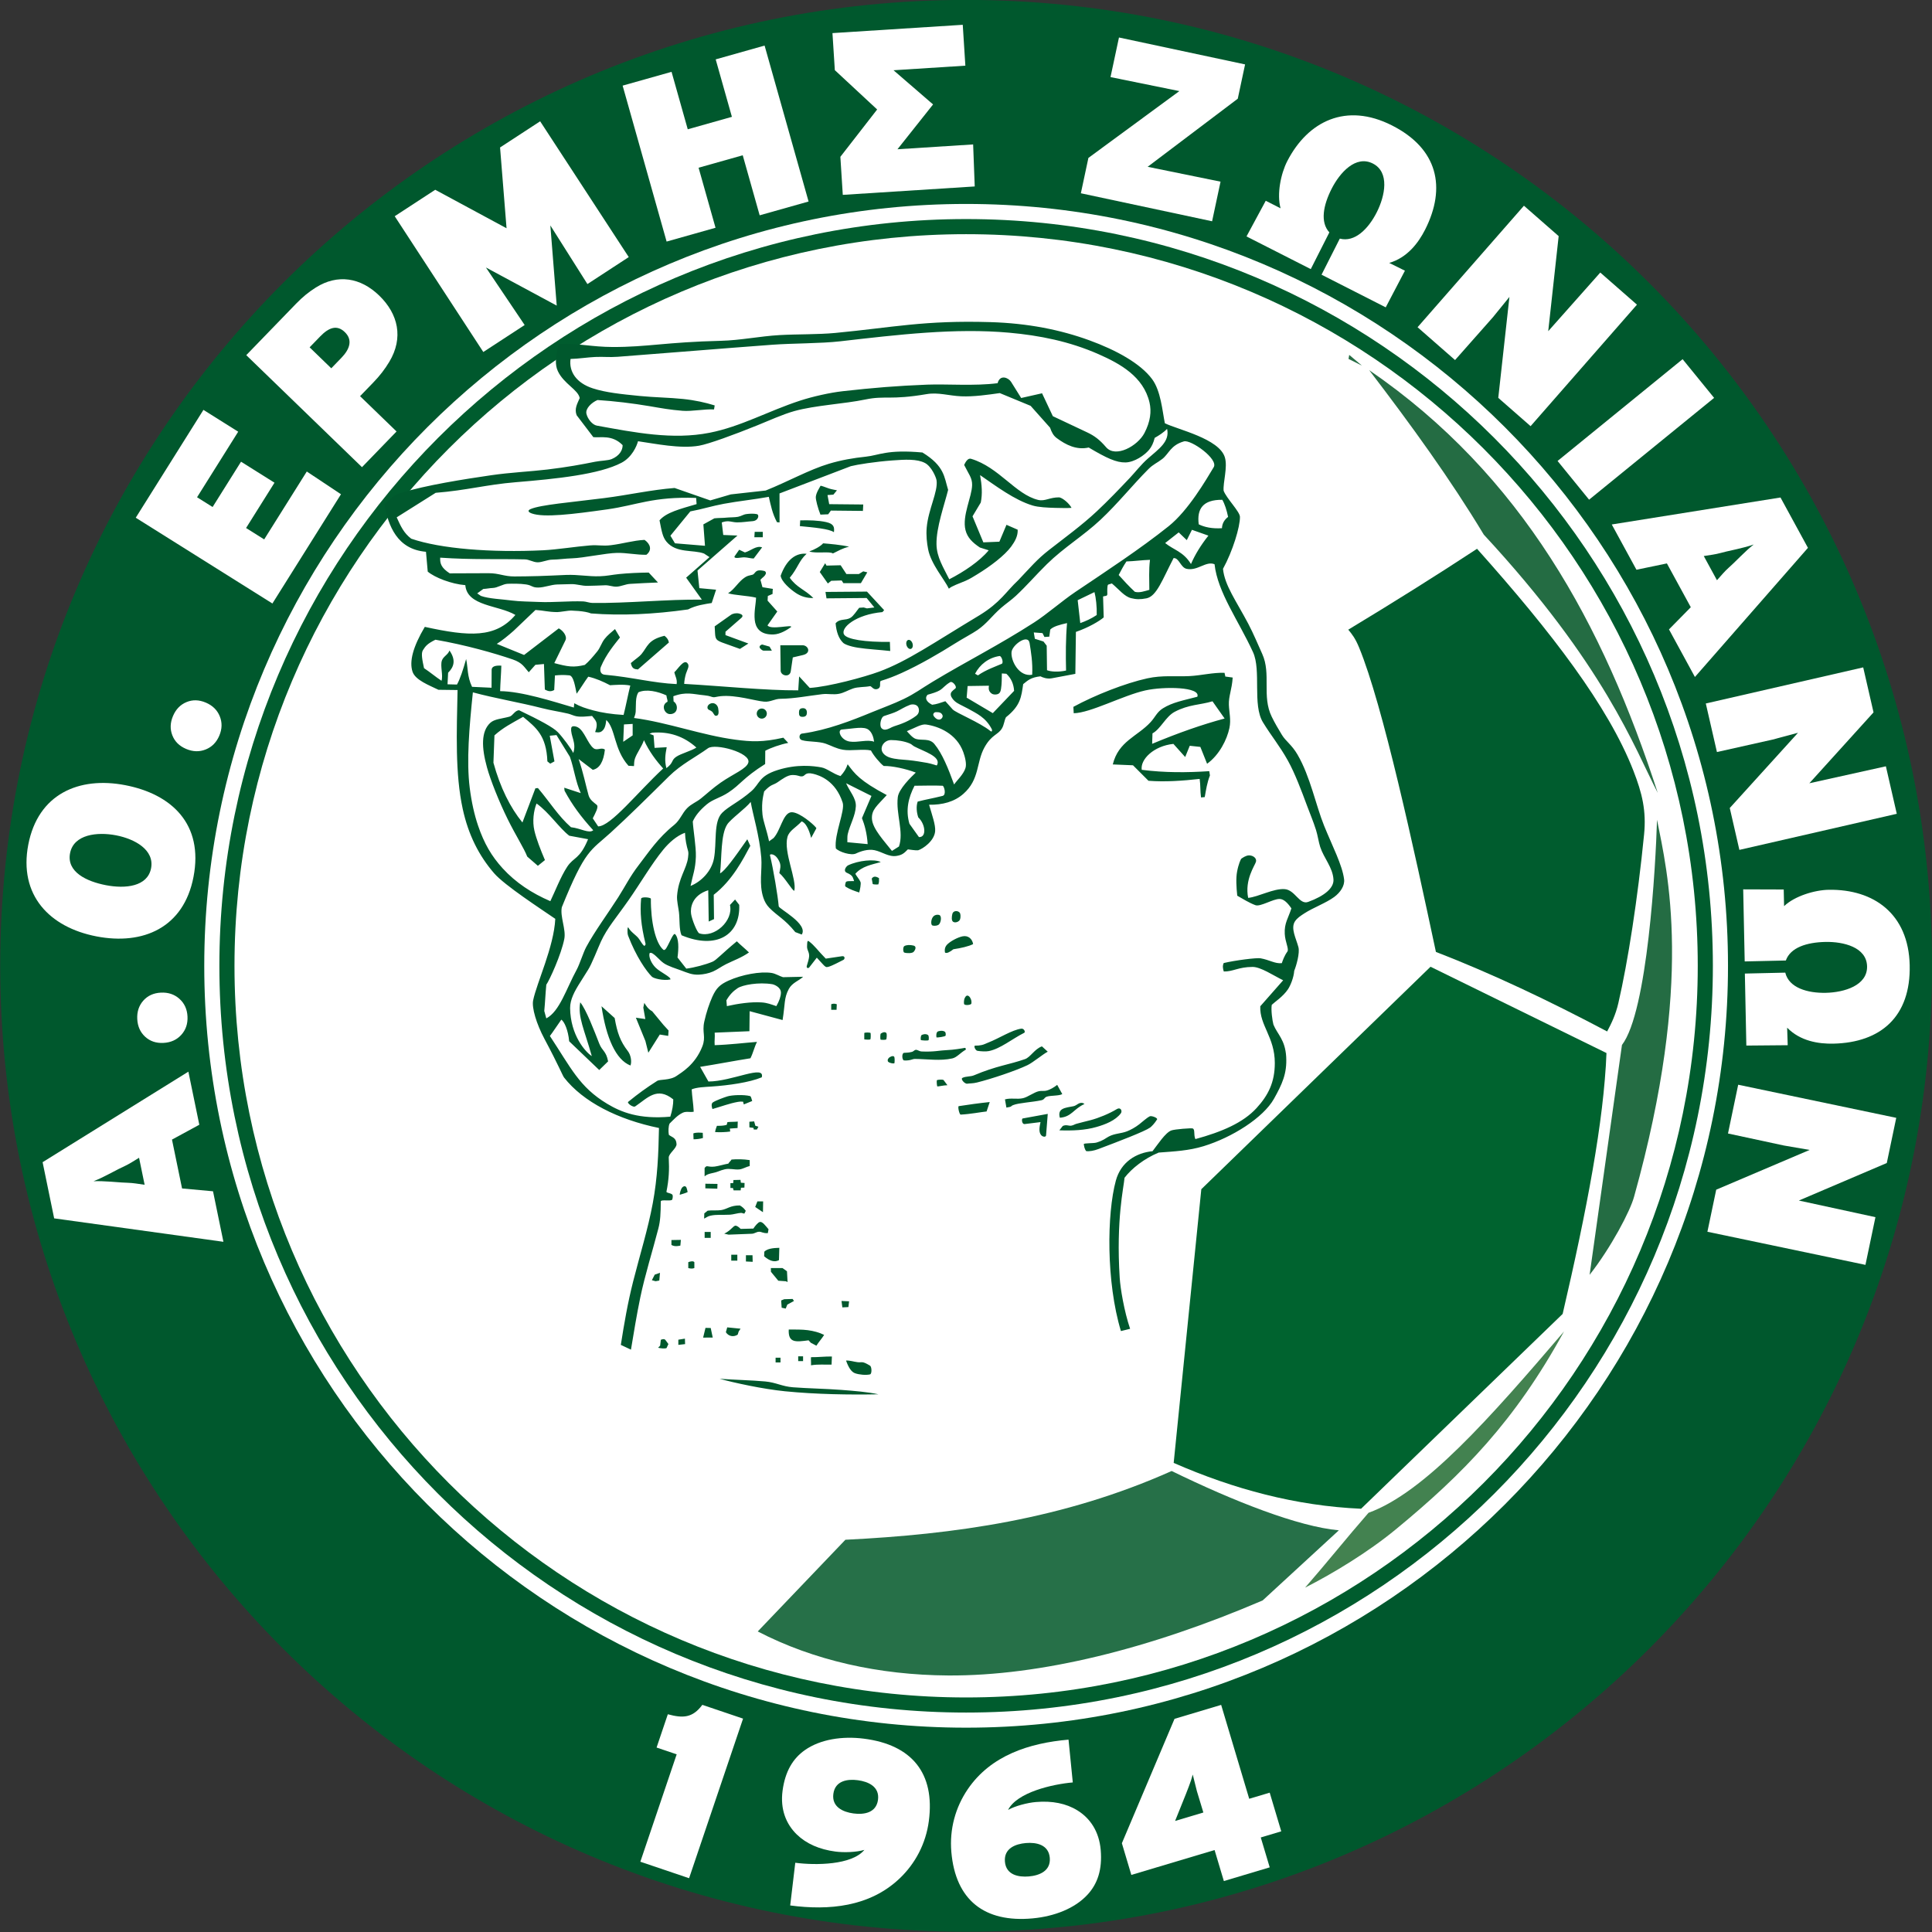
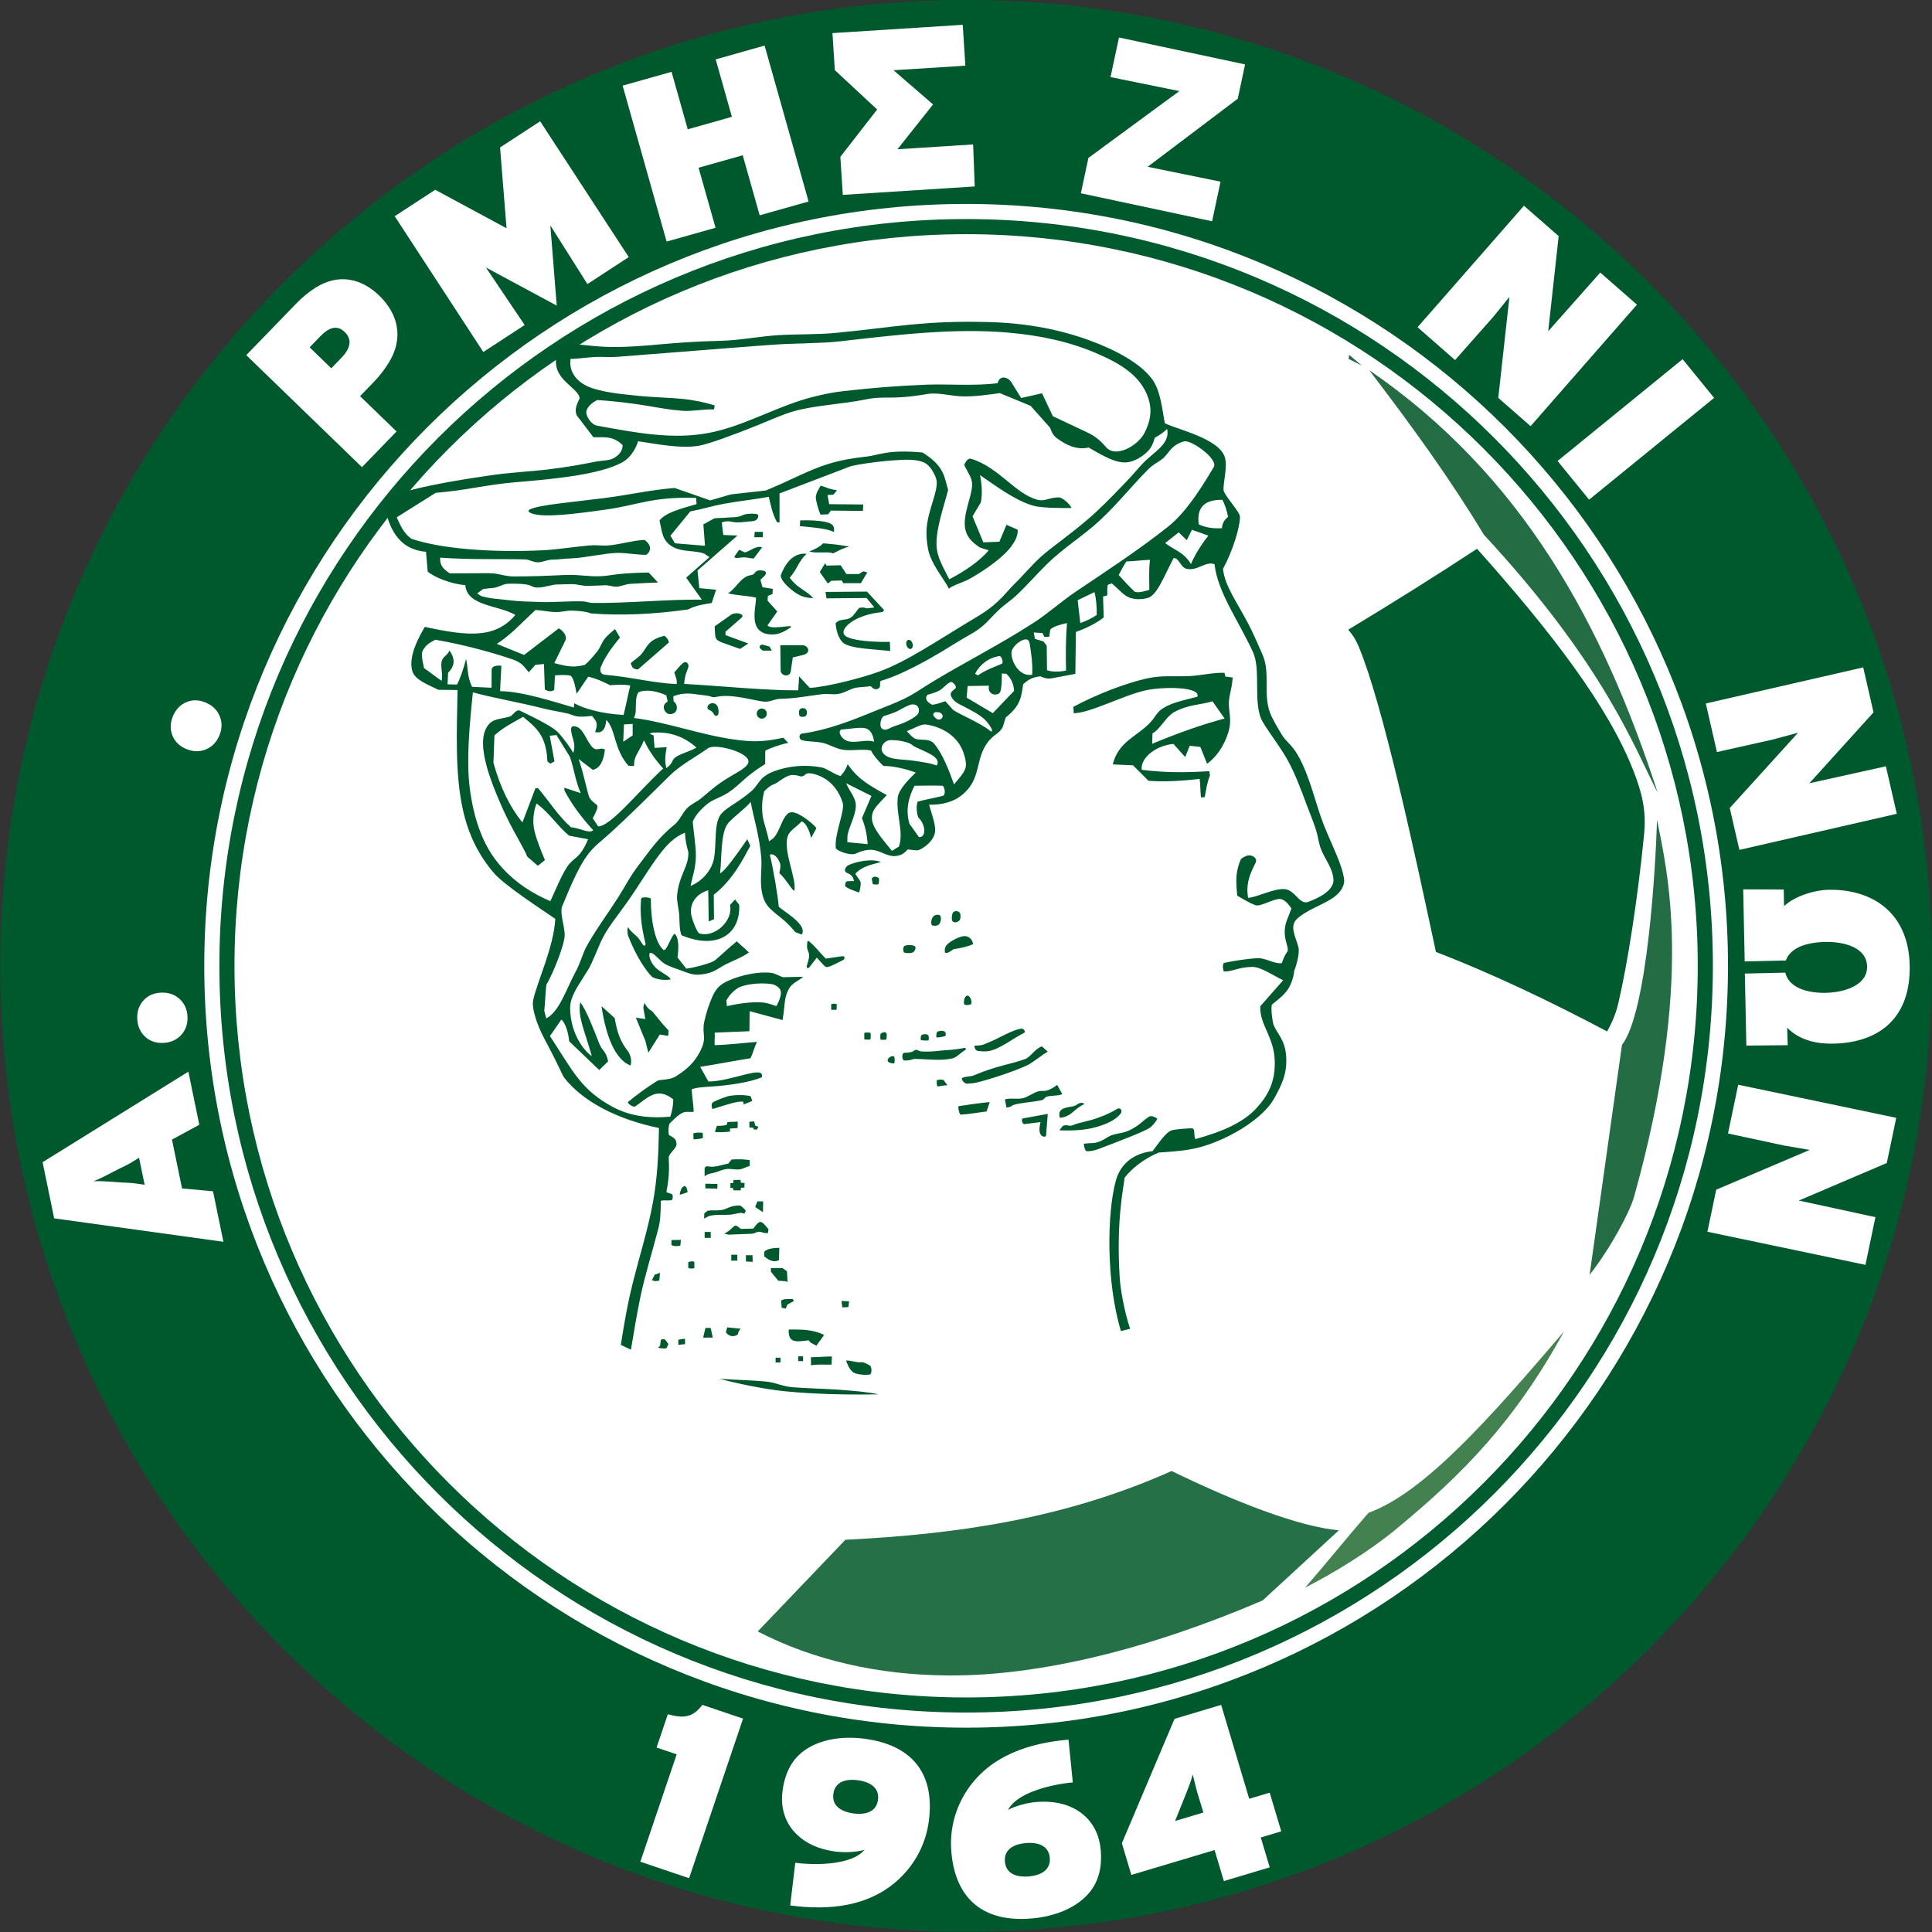
<svg xmlns="http://www.w3.org/2000/svg" width="567pt" height="567pt" viewBox="0 0 567 567" version="1.1">
  <rect x="0" y="0" width="567" height="567" fill="#333333" stroke="none" />
  <g id="surface1">
    <path style=" stroke:none;fill-rule:evenodd;fill:rgb(0%,34.521%,17.651%);fill-opacity:1;" d="M 283.535 -0.02 C 440.062 -0.02 567.004 126.918 567.004 283.445 C 567.004 439.973 440.062 566.91 283.535 566.91 C 127.008 566.91 0.07 439.973 0.07 283.445 C 0.07 126.918 127.008 -0.02 283.535 -0.02 Z M 283.535 -0.02 " />
    <path style=" stroke:none;fill-rule:evenodd;fill:rgb(100%,100%,100%);fill-opacity:1;" d="M 283.535 59.855 C 407.004 59.855 507.129 159.98 507.129 283.445 C 507.129 406.91 407.004 507.035 283.535 507.035 C 160.07 507.035 59.945 406.91 59.945 283.445 C 59.945 159.98 160.07 59.855 283.535 59.855 Z M 283.535 59.855 " />
    <path style=" stroke:none;fill-rule:evenodd;fill:rgb(0%,36.084%,18.042%);fill-opacity:1;" d="M 283.535 64.289 C 404.551 64.289 502.691 162.43 502.691 283.445 C 502.691 404.461 404.551 502.598 283.535 502.598 C 162.52 502.598 64.383 404.461 64.383 283.445 C 64.383 162.43 162.52 64.289 283.535 64.289 Z M 283.535 64.289 " />
    <path style=" stroke:none;fill-rule:evenodd;fill:rgb(100%,100%,100%);fill-opacity:1;" d="M 283.535 68.727 C 402.102 68.727 498.254 164.879 498.254 283.445 C 498.254 402.012 402.102 498.164 283.535 498.164 C 164.969 498.164 68.816 402.012 68.816 283.445 C 68.816 164.879 164.969 68.727 283.535 68.727 Z M 283.535 68.727 " />
    <path style=" stroke:none;fill-rule:evenodd;fill:rgb(0%,36.084%,18.042%);fill-opacity:1;" d="M 433.477 161.059 C 421.434 168.973 408.789 176.883 395.688 184.797 C 396.797 186.141 397.723 187.273 398.863 190.031 C 405.82 206.871 414.902 248.828 421.41 279.367 C 437.863 285.734 454.68 293.711 471.66 302.711 C 472.844 300.492 474.148 297.867 474.945 294.418 C 477.758 282.293 480.652 263.598 482.504 244.887 C 483.188 237.945 481.949 232.809 479.363 226.18 C 471.996 207.281 455.367 185.547 433.477 161.059 Z M 433.477 161.059 " />
-     <path style=" stroke:none;fill-rule:evenodd;fill:rgb(0%,38.818%,18.431%);fill-opacity:1;" d="M 419.828 283.719 L 352.559 349.008 L 344.449 429.332 C 362.047 437.027 380.277 441.941 399.449 442.785 L 458.605 385.605 C 465.691 355.176 470.703 328.93 471.465 309.043 Z M 419.828 283.719 " />
    <path style=" stroke:none;fill-rule:evenodd;fill:rgb(14.893%,43.921%,28.247%);fill-opacity:1;" d="M 343.855 431.707 C 362.121 440.613 381.047 448.047 392.922 449.113 L 370.562 469.691 C 337.48 483.879 305.344 491.879 278.305 491.715 C 257.934 491.594 238.762 487.285 222.383 478.793 L 248.102 451.887 C 280.02 450.305 311.938 445.953 343.855 431.707 Z M 343.855 431.707 " />
    <path style=" stroke:none;fill-rule:evenodd;fill:rgb(26.268%,50.977%,31.372%);fill-opacity:1;" d="M 383.027 465.93 C 391.211 461.777 401.52 455.52 409.539 448.918 C 429.406 432.559 444.555 417.125 459.004 390.754 C 437.219 416.227 418.059 438.023 401.629 443.973 C 395.297 451.227 389.359 458.676 383.027 465.93 Z M 383.027 465.93 " />
    <path style=" stroke:none;fill-rule:evenodd;fill:rgb(14.11%,42.358%,26.268%);fill-opacity:1;" d="M 486.301 240.59 C 485.902 254.117 483.527 296.898 476.012 306.668 L 466.516 374.133 C 472.781 366.156 478.449 355.406 479.574 351.184 C 497.266 287.812 489.309 255.727 486.301 240.59 Z M 486.301 240.59 " />
    <path style=" stroke:none;fill-rule:evenodd;fill:rgb(14.11%,42.358%,26.268%);fill-opacity:1;" d="M 401.824 108.629 C 414.227 124.852 425.688 140.68 435.461 156.902 C 470.945 195.18 479.715 219.566 486.504 232.676 C 470.539 183.398 446.789 139.453 401.824 108.629 Z M 401.824 108.629 " />
    <path style=" stroke:none;fill-rule:evenodd;fill:rgb(14.11%,42.358%,26.268%);fill-opacity:1;" d="M 399.719 107.316 L 395.766 105.34 L 395.965 104.152 Z M 399.719 107.316 " />
    <path style=" stroke:none;fill-rule:evenodd;fill:rgb(100%,100%,100%);fill-opacity:1;" d="M 272.594 534.434 C 274.449 520.363 267.574 512.031 253.504 510.258 C 247.191 509.461 240.766 510.426 236.234 513.605 C 232.715 516.074 230.426 519.82 229.664 525.547 C 228.941 530.984 230.699 535.328 233.848 538.383 C 236.629 541.078 240.438 542.766 245.199 543.395 C 247.645 543.719 251.363 543.602 253.676 542.898 C 250.004 547.391 239.312 547.457 233.395 546.68 L 231.906 559.211 C 243.305 560.715 255.172 559.629 263.934 551.363 C 268.609 546.957 271.719 541.074 272.594 534.434 Z M 257.672 528.215 C 257.145 532.09 253.496 532.613 250.465 532.207 C 247.438 531.797 244.051 530.32 244.574 526.449 C 245.094 522.574 248.754 522.047 251.777 522.457 C 254.809 522.863 258.191 524.336 257.672 528.215 Z M 257.672 528.215 " />
    <path style=" stroke:none;fill-rule:evenodd;fill:rgb(100%,100%,100%);fill-opacity:1;" d="M 279.199 543.512 C 280.422 557.652 288.93 564.309 303.051 563.004 C 309.387 562.422 315.461 560.094 319.191 556.016 C 322.102 552.84 323.527 548.691 323.035 542.934 C 322.57 537.469 319.914 533.605 316.184 531.301 C 312.891 529.27 308.801 528.445 304.016 528.855 C 301.559 529.066 297.953 529.984 295.848 531.172 C 298.469 525.992 308.887 523.621 314.84 523.105 L 313.59 510.547 C 302.133 511.535 290.777 515.152 284.004 525.113 C 280.391 530.426 278.621 536.84 279.199 543.512 Z M 294.922 546.344 C 294.594 542.441 298.047 541.145 301.094 540.891 C 304.133 540.637 307.762 541.348 308.09 545.242 C 308.41 549.137 304.953 550.441 301.91 550.695 C 298.863 550.949 295.246 550.242 294.922 546.344 Z M 294.922 546.344 " />
    <path style=" stroke:none;fill-rule:evenodd;fill:rgb(100%,100%,100%);fill-opacity:1;" d="M 370.008 539.254 L 372.633 548.027 L 359.176 552.051 L 356.453 542.949 L 332.023 550.25 L 329.246 540.949 L 344.695 504.441 L 358.383 500.348 L 366.617 527.902 L 372.629 526.109 L 376.02 537.457 Z M 350.047 520.797 C 349.895 521.367 349.727 521.93 349.547 522.48 C 349.367 523.031 349.145 523.648 348.887 524.32 C 348.629 524.988 348.344 525.754 348.012 526.578 L 344.863 534.41 L 353.16 531.93 L 351.262 525.66 L 350.566 522.891 C 350.352 522.027 350.16 521.332 350.047 520.797 Z M 350.047 520.797 " />
    <path style=" stroke:none;fill-rule:evenodd;fill:rgb(100%,100%,100%);fill-opacity:1;" d="M 187.926 546.375 L 198.59 514.859 L 192.691 512.863 L 195.992 503.098 C 200.473 504.316 203.277 504.168 206.121 500.336 L 218.074 504.379 L 202.234 551.215 Z M 187.926 546.375 " />
    <path style=" stroke:none;fill-rule:evenodd;fill:rgb(100%,100%,100%);fill-opacity:1;" d="M 58.492 330.09 L 50.473 334.445 L 53.43 348.785 L 62.516 349.617 L 65.57 364.441 L 15.895 357.562 L 12.504 341.078 L 55.285 314.508 Z M 38.535 341.176 C 37.164 342.016 35.855 342.535 34.805 343.082 C 33.754 343.633 32.809 344.121 31.965 344.559 C 31.121 344.992 30.352 345.375 29.652 345.711 C 28.957 346.043 28.215 346.363 27.438 346.664 C 28.27 346.637 29.09 346.633 29.883 346.66 C 30.68 346.684 31.551 346.73 32.496 346.797 C 33.441 346.863 34.504 346.941 35.688 347.031 C 36.871 347.117 38.254 347.098 39.801 347.32 L 42.445 347.703 L 40.812 339.781 Z M 38.535 341.176 " />
-     <path style=" stroke:none;fill-rule:evenodd;fill:rgb(100%,100%,100%);fill-opacity:1;" d="M 489.809 184.715 L 496.211 178.207 L 489.199 165.352 L 480.262 167.207 L 473.016 153.922 L 522.535 146.004 L 530.594 160.781 L 497.422 198.68 Z M 505.664 168.285 C 506.73 167.082 507.828 166.203 508.672 165.371 C 509.52 164.543 510.281 163.793 510.965 163.133 C 511.637 162.473 512.262 161.879 512.84 161.355 C 513.406 160.832 514.02 160.312 514.676 159.797 C 513.887 160.07 513.109 160.309 512.34 160.516 C 511.566 160.723 510.723 160.934 509.797 161.148 C 508.879 161.359 507.84 161.594 506.676 161.855 C 505.52 162.117 504.203 162.539 502.66 162.777 L 500.02 163.184 L 503.891 170.285 Z M 505.664 168.285 " />
    <path style=" stroke:none;fill-rule:evenodd;fill:rgb(100%,100%,100%);fill-opacity:1;" d="M 47.223 291.316 C 49.379 291.211 51.191 291.816 52.66 293.137 C 54.133 294.457 54.922 296.184 55.027 298.324 C 55.133 300.461 54.52 302.262 53.188 303.723 C 51.855 305.18 50.113 305.965 47.961 306.07 C 45.801 306.18 44.012 305.57 42.586 304.25 C 41.156 302.926 40.387 301.195 40.281 299.059 C 40.176 296.918 40.766 295.121 42.055 293.664 C 43.344 292.207 45.066 291.422 47.223 291.316 Z M 47.223 291.316 " />
    <path style=" stroke:none;fill-rule:evenodd;fill:rgb(100%,100%,100%);fill-opacity:1;" d="M 60.391 206.195 C 62.379 207.035 63.746 208.371 64.492 210.203 C 65.242 212.031 65.195 213.93 64.359 215.902 C 63.523 217.871 62.188 219.227 60.355 219.957 C 58.52 220.691 56.609 220.637 54.621 219.793 C 52.633 218.949 51.285 217.621 50.582 215.812 C 49.871 214 49.934 212.105 50.77 210.137 C 51.605 208.164 52.922 206.805 54.719 206.055 C 56.512 205.305 58.402 205.352 60.391 206.195 Z M 60.391 206.195 " />
-     <path style=" stroke:none;fill-rule:evenodd;fill:rgb(100%,100%,100%);fill-opacity:1;" d="M 36.754 230.43 C 50.359 233.055 59.777 241.852 56.785 257.367 C 53.91 272.289 41.965 277.441 28.34 274.816 C 14.488 272.148 5.457 262.664 8.301 247.879 C 11.168 233.012 23.156 227.812 36.754 230.43 Z M 34.055 245.148 C 28.523 244.082 21.629 244.863 20.562 250.387 C 19.504 255.906 25.41 258.691 31.094 259.785 C 36.777 260.883 43.289 260.223 44.336 254.824 C 45.371 249.426 39.59 246.215 34.055 245.148 Z M 34.055 245.148 " />
-     <path style=" stroke:none;fill-rule:evenodd;fill:rgb(100%,100%,100%);fill-opacity:1;" d="M 79.945 177.113 L 39.84 151.941 L 59.703 120.289 L 69.906 126.695 L 57.832 145.934 L 62.395 148.797 L 70.738 135.5 L 80.559 141.664 L 72.215 154.961 L 77.531 158.301 L 90.035 138.379 L 100.07 145.051 Z M 79.945 177.113 " />
    <path style=" stroke:none;fill-rule:evenodd;fill:rgb(100%,100%,100%);fill-opacity:1;" d="M 111.297 86.75 C 116.883 92.16 118.461 99.16 114.262 106.164 C 112.973 108.312 111.531 110.215 109.496 112.316 L 105.672 116.266 L 116.379 126.629 L 106.234 137.105 L 72.273 104.23 L 86.871 89.152 C 88.844 87.117 90.629 85.68 92.672 84.391 C 99.078 80.348 105.809 81.438 111.297 86.75 Z M 101.199 97.469 C 98.887 95.227 96.504 96.117 93.977 98.723 L 90.867 101.934 L 97.223 108.086 L 100.184 105.023 C 102.746 102.379 103.516 99.711 101.199 97.469 Z M 101.199 97.469 " />
    <path style=" stroke:none;fill-rule:evenodd;fill:rgb(100%,100%,100%);fill-opacity:1;" d="M 172.395 83.367 L 161.516 66.16 L 163.387 89.691 L 142.605 78.5 L 153.973 95.387 L 141.84 103.305 L 115.84 63.457 L 127.727 55.695 L 148.66 66.988 L 146.758 43.277 L 158.523 35.598 L 184.527 75.449 Z M 172.395 83.367 " />
    <path style=" stroke:none;fill-rule:evenodd;fill:rgb(100%,100%,100%);fill-opacity:1;" d="M 222.945 63.188 L 217.977 45.57 L 205.02 49.223 L 209.992 66.844 L 195.637 70.895 L 182.727 25.129 L 197.086 21.082 L 201.84 37.945 L 214.797 34.289 L 210.039 17.426 L 224.391 13.375 L 237.301 59.141 Z M 222.945 63.188 " />
    <path style=" stroke:none;fill-rule:evenodd;fill:rgb(100%,100%,100%);fill-opacity:1;" d="M 247.34 57.188 L 246.629 46.023 L 257.426 32.129 L 245.004 20.59 L 244.309 9.715 L 282.547 7.277 L 283.312 19.273 L 262.227 20.617 L 273.836 30.648 L 263.387 43.805 L 285.594 42.387 L 286.062 54.719 Z M 247.34 57.188 " />
    <path style=" stroke:none;fill-rule:evenodd;fill:rgb(100%,100%,100%);fill-opacity:1;" d="M 317.211 56.719 L 319.422 46.344 L 346.117 26.734 L 325.91 22.625 L 328.395 11.004 L 365.406 18.902 L 363.258 28.969 L 336.809 48.953 L 358.203 53.316 L 355.723 64.938 Z M 317.211 56.719 " />
-     <path style=" stroke:none;fill-rule:evenodd;fill:rgb(100%,100%,100%);fill-opacity:1;" d="M 418.242 67.391 C 416.254 71.316 412.984 75.633 407.703 77.16 L 412.316 79.441 L 406.68 90.199 L 387.844 80.617 L 393.203 70.027 C 397.629 71.195 401.609 67.117 404.047 62.309 C 406.477 57.504 407.906 50.527 402.891 47.988 C 397.871 45.449 393.203 50.66 390.781 55.445 C 388.359 60.23 387.383 65.188 390.137 68.203 L 384.684 78.977 L 365.82 69.387 L 371.469 58.918 L 375.82 61.133 C 374.672 56.984 375.891 50.965 377.785 47.289 C 383.84 35.547 395.055 29.996 408.488 36.797 C 422.004 43.633 424.496 55.035 418.242 67.391 Z M 418.242 67.391 " />
    <path style=" stroke:none;fill-rule:evenodd;fill:rgb(100%,100%,100%);fill-opacity:1;" d="M 538.078 306.289 C 533.68 306.387 528.328 305.539 524.488 301.602 L 524.656 306.746 L 512.512 306.852 L 512.078 285.719 L 523.941 285.449 C 525.004 289.906 530.473 291.492 535.859 291.371 C 541.246 291.25 548.07 289.223 547.945 283.598 C 547.816 277.977 541.02 276.316 535.66 276.438 C 530.297 276.562 525.465 278.039 524.105 281.887 L 512.031 282.16 L 511.59 261.008 L 523.484 261.047 L 523.59 265.93 C 526.703 262.961 532.59 261.195 536.719 261.133 C 549.926 260.93 560.113 268.203 560.453 283.258 C 560.797 298.395 551.922 305.973 538.078 306.289 Z M 538.078 306.289 " />
    <path style=" stroke:none;fill-rule:evenodd;fill:rgb(100%,100%,100%);fill-opacity:1;" d="M 439.711 116.766 L 442.984 87.145 L 438.129 93.117 L 427.027 105.668 L 416.023 96.035 L 447.242 60.375 L 457.434 69.297 L 454.371 97.195 L 469.648 79.988 L 480.41 89.41 L 449.195 125.07 Z M 439.711 116.766 " />
    <path style=" stroke:none;fill-rule:evenodd;fill:rgb(100%,100%,100%);fill-opacity:1;" d="M 507.648 237.133 L 527.672 215.055 L 520.23 217.047 L 503.883 220.707 L 500.617 206.457 L 546.809 195.863 L 549.84 209.066 L 531.004 229.871 L 553.465 224.891 L 556.664 238.832 L 510.469 249.422 Z M 507.648 237.133 " />
    <path style=" stroke:none;fill-rule:evenodd;fill:rgb(100%,100%,100%);fill-opacity:1;" d="M 503.672 349.148 L 531.09 337.48 L 523.504 336.176 L 507.129 332.656 L 510.121 318.344 L 556.508 328.062 L 553.73 341.32 L 527.922 352.332 L 550.402 357.211 L 547.469 371.211 L 501.086 361.492 Z M 503.672 349.148 " />
    <path style=" stroke:none;fill-rule:evenodd;fill:rgb(100%,100%,100%);fill-opacity:1;" d="M 457.113 135.285 L 493.809 105.41 L 503.055 116.77 L 466.363 146.645 Z M 457.113 135.285 " />
    <path style=" stroke:none;fill-rule:evenodd;fill:rgb(0%,34.521%,17.651%);fill-opacity:1;" d="M 341.859 124.211 C 341.109 120.488 340.672 114.73 338.133 111.289 C 334.734 106.68 327.617 102.754 319.664 99.859 C 311.195 96.777 301.66 94.863 290.676 94.535 C 271.16 93.953 262.137 96.098 245.141 97.711 C 240.012 98.195 233.973 98.047 228.797 98.34 C 223.016 98.668 217.277 99.883 211.562 100.02 C 195.516 100.402 189.887 101.871 179.758 101.836 C 173.684 101.812 170.07 100.762 164.016 100.906 C 162.965 104.82 162.859 107.109 163.727 108.938 C 165.504 112.691 169.652 114.344 170.133 116.82 C 169.402 118.531 168.512 119.977 169.234 121.859 L 174.129 128.293 C 176.203 128.531 179.656 127.492 182.727 130.637 C 182.754 132.098 181.812 133.777 179.508 134.734 C 178.43 135.18 176.223 135.195 174.691 135.504 C 170.773 136.297 166.406 137.105 160.633 137.793 C 155.602 138.391 149.734 138.656 144.129 139.473 C 136.18 140.633 124.84 142.418 117.855 144.617 C 114.797 145.578 114.84 146.453 112.777 147.949 C 113.969 154.301 116.508 161.219 125.016 161.938 L 125.531 167.754 C 127.574 169.484 132.422 171.395 136.559 171.73 C 137.086 177.969 146.352 177.559 151.254 180.473 C 145.438 187.301 137.715 186.832 124.672 183.973 C 121.172 189.863 120.09 194.137 121.062 197.113 C 121.887 199.625 125.992 201.117 128.672 202.438 L 134.285 202.508 C 134.031 214.895 133.539 227.031 135.805 237.43 C 137.461 245.016 140.559 251.148 145.031 256.301 C 148.117 259.855 158.77 266.77 162.965 269.66 C 162.555 277.914 157.535 288.367 156.465 293.582 C 156.02 295.742 157.422 300.449 159.777 304.871 C 163.988 312.762 165.121 315.688 165.531 316.219 C 171.117 323.375 181.305 328.559 193.395 331.039 C 193.254 338.621 192.965 345.617 191.578 353.113 C 190.18 360.676 187.762 368.379 185.812 376.09 C 184.199 382.48 183.195 388.355 182.199 394.695 L 185.172 396.094 C 186.039 390.938 186.797 386.172 187.906 380.805 C 189.246 374.316 191.52 367.105 193.223 360.512 C 193.801 358.273 193.887 356.238 193.93 352.57 C 194.012 351.93 197.09 352.66 197.301 352.012 C 197.379 351.77 197.609 350.809 197.254 350.535 C 196.656 350.074 195.512 350.098 195.59 349.715 C 196.316 346.109 196.449 343.324 196.262 339.746 C 196.203 338.551 198.613 337.004 198.551 335.762 C 198.453 333.84 197.195 333.781 196.297 333.051 C 196.105 332.078 196.148 330.516 196.508 329.746 C 197.547 328.746 198.812 327.281 200.379 326.555 C 201.449 326.055 202.535 326.508 203.594 326.258 C 203.465 323.695 203.121 321.996 202.992 319.707 C 204.461 319.078 206.863 319.008 208.828 318.875 C 213.855 318.531 219.879 317.695 223.559 316.172 C 224.613 312.312 214.816 317.398 207.906 317.398 L 205.477 313.098 C 209.906 312.398 215.805 311.277 220.238 310.578 C 221.055 308.945 221.344 307.402 222.16 305.77 C 218.664 306.035 214.055 306.605 209.742 306.734 C 209.629 305.453 209.859 304.344 209.742 303.062 L 219.938 302.637 L 220.004 296.758 L 229.672 299.363 C 230.449 294.582 230.051 292.934 231.504 290.234 C 232.496 288.391 234.508 287.812 235.699 286.66 L 229.801 286.785 C 228.863 286.523 227.59 285.715 226.449 285.539 C 223.129 285.023 217.691 286.035 213.812 287.789 C 211.297 288.926 210.203 289.984 209.055 292.531 C 208.164 294.516 207.27 297.168 206.691 299.824 C 205.984 303.055 207.254 304.203 206.113 307.121 C 203.98 312.574 199.859 314.832 198.645 315.703 C 196.605 317.16 193.621 316.672 192.82 317.25 C 189.605 319.297 187.379 320.922 184.387 323.348 C 183.836 323.664 185.902 325.215 186.484 324.656 C 190.02 322.281 192.809 318.785 197.59 322.648 C 197.617 324.043 197.297 325.969 196.715 327.719 C 187.609 328.527 182.344 326.438 178.188 323.934 C 169.969 318.984 167.555 313.371 161.379 304.039 C 162.129 303.113 163.688 300.684 164.738 299.238 C 165.648 299.863 166.738 302.32 167.039 305.594 L 175.859 314.027 L 178.465 311.492 C 177.883 308.379 176.734 308.504 175.852 306.238 C 174.445 302.629 172.012 296.23 170.285 294.156 C 169.512 298.43 171.488 302.141 173.68 309.941 C 171.789 308.723 167.414 303.809 167.316 295.867 C 167.285 293.352 168.641 290.867 170.27 288.309 C 171.895 285.746 172.289 285.078 172.562 284.66 C 173.648 283.016 175.523 278.129 176.367 276.309 C 178.242 272.258 180.836 269.379 184.496 264.141 C 187.898 259.281 191.312 253.414 194.672 249.34 C 196.305 247.348 198.555 245.293 201.031 244.395 C 201.113 246.453 201.461 248.105 201.969 249.871 C 202.094 250.305 201.988 251.176 201.93 251.645 C 201.535 254.957 199.113 257.617 198.703 262.926 C 198.598 264.301 199.094 266.379 199.254 267.688 C 199.516 269.84 199.273 272.828 200.016 274.477 C 210.254 278.777 217.336 274.363 216.945 265.555 L 215.727 263.984 L 214.23 265.594 C 215.285 270.234 209.645 275.367 205.227 273.918 C 204.602 273.715 203.039 269.797 202.816 268.191 C 202.57 266.445 203.047 262.793 207.852 261.262 L 207.992 270.449 L 209.547 269.738 L 209.465 262.598 C 215.004 258.297 218.094 252.137 220.199 248.23 L 219.316 246.309 C 215.621 251.602 212.73 255.641 211.328 256.305 C 211.844 251.523 211.488 244.93 213.426 241.949 C 214.484 240.332 218.863 237.227 220.316 235.348 C 220.898 238.859 222.914 245.367 223.422 251.707 C 223.715 255.391 222.684 259.449 224.039 263.496 C 224.406 264.59 224.926 265.547 225.777 266.418 C 228.23 268.918 230.227 269.641 233.402 273.551 L 235.301 274.27 C 237.266 271.148 228.605 266.734 228.539 265.984 C 228.262 262.824 226.98 255.18 225.961 250.941 C 225.879 250.617 227.598 250.25 228.781 252.996 C 229.246 254.078 228.973 255.031 228.715 256.219 C 230.426 257.676 232.48 261.344 233.109 261.43 C 233.922 258.191 229.895 250.07 231.098 245.652 C 231.617 243.754 233.559 242.906 235.246 241.078 C 236.316 241.289 237.406 243.262 238.055 245.906 L 239.59 243.078 C 239.516 242.652 236.055 239.477 233.516 238.598 C 232.93 238.395 232.395 238.316 231.965 238.418 C 229.734 238.953 229.062 243.727 227.023 245.953 L 225.703 246.906 C 224.965 243.363 223.988 241.129 223.77 239.051 C 223.355 235.086 224.23 232.758 224.258 232.277 C 226.336 230.051 226.852 230.492 228.195 229.578 C 229.539 228.66 231.184 227.406 232.641 227.445 C 234.508 227.492 234.363 227.883 235.355 227.852 C 236.352 227.82 236.113 226.477 238.691 227.105 C 240.504 227.547 245.23 229.102 247.305 235.551 C 248.066 237.91 244.781 244.852 245.297 248.977 C 246.195 250.02 249.812 251.16 251.203 250.488 C 252.578 249.828 254.734 249.109 256.66 249.512 C 258.844 249.965 260.844 251.578 263.129 251.188 C 264.566 250.945 265.172 250.602 266.441 249.273 C 267.367 249.355 268.422 249.602 269.441 249.543 C 270.801 249.141 274.23 246.82 274.445 243.918 C 274.586 242.098 273.598 239.383 272.664 236.172 C 276.617 236.238 280.074 235.312 282.719 232.988 C 287.547 228.746 286.473 223.781 288.91 219.363 C 291.031 215.52 292.922 215.711 294.07 213.734 C 294.672 212.711 294.719 211.492 295.23 210.496 C 299.539 207.066 299.727 204.512 300.281 200.777 C 301.691 199.637 302.555 198.797 305.352 198.488 C 305.977 198.82 307.273 199.328 308.699 199.059 L 315.59 197.762 L 315.754 185.453 C 319.555 184.133 322.68 182.258 323.914 181.195 L 323.727 175.062 C 324.336 174.812 325.004 175.074 324.98 174.266 C 324.965 173.805 324.879 171.773 325.223 171.566 L 326.305 171.23 C 328.488 173.062 329.969 175.043 331.938 175.543 C 333.469 175.934 334.664 175.945 336.453 175.598 C 339.465 175.016 341.152 170.047 344.426 163.781 C 346.062 163.691 346.469 166.562 348.262 166.945 C 351.461 167.629 353.953 164.535 356.445 165.594 C 357.352 173.859 363.441 182.039 367.723 191.371 C 370.211 196.789 367.508 206.844 370.648 211.98 C 373.152 216.074 375.547 218.863 377.984 223.254 C 380.039 226.949 381.973 232.102 383.602 236.504 C 384.578 239.141 385.383 240.941 386.223 243.586 C 386.715 245.129 386.988 247.133 387.453 248.57 C 388.516 251.832 391.121 254.559 391.344 258.086 C 391.504 260.605 388.734 262.93 383.922 264.691 C 381.344 265.633 380.098 261.18 377.035 260.941 C 373.773 260.691 369.328 263.211 366.309 263.508 C 365.234 258.176 368.289 254.004 368.598 252.914 C 368.891 251.887 367.766 251.016 366.547 251.035 C 365.602 251.047 364.555 251.836 364.324 251.992 C 364.129 252.133 363.453 253.641 363.051 255.848 C 362.691 257.797 362.84 260.289 363.105 262.867 C 364.879 263.859 366.531 264.941 368.438 265.648 C 369.898 266.191 373.648 263.762 375.57 263.828 C 376.762 263.867 377.855 264.922 378.996 266.586 C 378.074 269.484 376.887 270.906 377.047 274.043 C 377.16 276.48 378.355 278.512 377.82 279.262 C 376.879 280.586 376.441 281.91 376.184 282.668 C 374.121 282.867 372.652 281.719 369.914 281.234 C 368.797 281.039 362.488 281.832 359.137 282.629 C 358.758 283.375 358.867 284.273 359.156 285.113 C 361.91 285.16 363.398 283.797 367.586 283.77 C 369.984 283.754 373.711 286.281 376.578 287.691 L 369.863 295.32 C 369.629 300.926 374.129 304.348 374.129 311.98 C 374.129 317.641 372.191 321.453 368.781 325.184 C 364.82 329.52 358.574 332.18 350.812 334.301 C 350.234 332.902 350.797 331.477 350.023 331.176 C 349.648 331.027 344.801 331.387 343.77 331.758 C 342.027 332.383 339.754 335.91 338.242 337.852 C 333.461 338.316 328.973 341 327.477 346.488 C 324.84 356.148 324.609 376.227 328.965 390.637 L 331.664 389.977 C 329.891 384.75 328.797 378.016 328.609 375.023 C 327.523 357.871 329.797 348.473 330.027 345.648 C 332.176 342.859 335.812 340.012 340.039 338.258 C 344.723 337.906 348.883 337.707 353.215 336.383 C 361.629 333.812 370.766 328.023 373.879 322.477 C 376.238 318.266 377.754 315.051 377.469 310.18 C 377.172 305.094 374.898 303.59 373.723 300.691 C 373.41 299.547 372.969 296.395 373.234 294.898 C 374.008 294.125 376.555 292.484 377.988 290.336 C 378.688 289.289 379.676 286.973 379.828 284.902 C 380.445 283.422 381.508 279.676 381.059 277.98 C 380.355 275.328 378.711 272.426 380.055 270.383 C 380.711 269.398 381.695 268.77 382.855 268.02 C 385.406 266.371 389.18 265 391.559 263.246 C 393.371 261.914 394.684 259.938 394.465 258.082 C 393.965 253.918 391.031 248.332 388.602 242.348 C 386.176 236.363 384.539 227.902 380.789 221.457 C 379.109 218.562 377.316 217.52 376.211 215.668 C 375.051 213.746 374.191 212.316 373.223 210.34 C 370.266 204.316 373.109 197.789 370.441 191.918 C 369.301 189.406 367.84 185.891 366.34 183.055 C 362.773 176.301 359.41 171.809 358.922 166.938 C 361.773 161.77 363.953 154.57 363.898 151.676 C 363.871 150.145 359.922 146.242 359.105 144.008 C 358.898 141.586 360.336 137.141 359.477 134.242 C 357.844 128.707 345.504 126.043 341.859 124.211 Z M 273.938 209.953 C 274.23 210.59 274.941 211.207 275.641 211.188 C 276.266 211.168 276.852 210.426 276.59 209.859 C 276.215 209.039 275.504 208.98 274.602 209.008 C 274.148 209.02 273.746 209.543 273.938 209.953 Z M 211.199 404.645 C 215.648 404.965 220.602 405.062 224.57 405.426 C 227.758 405.719 229.473 406.883 232.727 407.137 C 236.988 407.465 242.527 407.57 246.867 407.902 C 250.699 408.195 254.727 408.516 257.797 409.199 C 249.59 409.367 239.449 409.215 230.391 408.309 C 223.852 407.656 215.336 405.797 211.199 404.645 Z M 248.297 399.293 C 249.047 401.414 249.895 402.664 250.961 403.027 C 252.156 403.441 254.102 403.633 255.324 403.355 C 255.934 403.215 255.859 401.105 255.32 400.781 C 252.898 399.312 253.062 399.945 251.672 399.773 C 250.59 399.641 249.367 399.223 248.297 399.293 Z M 238.008 398.305 C 237.941 399.094 238.074 399.887 238.008 400.68 C 240.316 400.316 242.031 400.547 244.047 400.484 C 244.109 399.789 244.078 398.797 244.145 398.105 C 242.133 398.07 240.02 398.336 238.008 398.305 Z M 239.594 394.934 C 240.219 393.91 241.242 392.789 241.867 391.766 C 240.434 391.047 238.816 390.613 237.07 390.379 C 235.32 390.145 233.441 390.203 231.48 390.18 C 231.273 394.188 233.551 393.852 237.316 393.352 C 237.352 393.48 237.879 393.91 237.91 394.043 C 238.406 394.34 239.098 394.637 239.594 394.934 Z M 212.535 362.047 L 213.82 362.344 C 216.102 362.254 218.383 362.164 220.664 362.078 C 221.441 362.047 221.977 361.523 222.758 361.492 C 223.535 361.461 223.871 361.977 225.344 361.895 C 225.41 361.516 225.477 361.137 225.547 360.758 C 224.672 359.766 223.781 358.441 222.973 358.625 C 222.516 358.73 221.703 359.633 221.09 360.559 C 219.855 360.594 218.617 360.625 217.383 360.656 C 216.938 360.277 216.562 359.859 215.996 359.715 C 215.531 359.602 214.992 360.277 214.27 360.918 C 213.703 361.418 212.949 361.875 212.535 362.047 Z M 207.047 389.703 L 208.578 389.742 L 209.172 392.539 L 206.352 392.559 Z M 213.426 389.555 L 217.336 389.941 L 216.785 390.773 L 216.492 391.695 C 215.223 392.496 213.77 392.156 213.027 390.973 Z M 199.078 393.172 L 201.008 392.863 L 201.059 394.469 L 199.078 394.688 Z M 246.965 381.809 L 249.188 381.906 L 248.992 383.594 L 247.215 383.691 Z M 229.254 381.66 L 230.137 381.293 L 232.617 381.215 L 233.012 381.809 L 231.055 382.875 L 230.59 384.039 L 229.402 383.789 Z M 226.234 372.148 L 229.648 372.148 L 230.961 373.086 L 231.133 376.262 L 230.68 376.027 L 228.414 375.863 L 226.254 373.246 Z M 224.309 367.344 C 225.105 366.52 226.723 366.238 228.715 366.207 L 228.609 369.82 C 227.355 370.5 225.906 370.117 224.258 368.684 Z M 218.914 368.387 L 220.844 368.387 L 220.895 370.316 L 218.914 370.219 Z M 234.254 398.055 L 235.684 398.055 L 235.684 399.453 L 234.254 399.453 Z M 227.621 398.453 L 229.055 398.453 L 229.055 399.848 L 227.621 399.848 Z M 214.609 368.234 L 216.391 368.234 L 216.391 369.969 L 214.609 369.969 Z M 197.051 363.926 L 199.82 363.879 L 199.672 365.562 C 198.137 365.875 197.547 365.645 197.051 365.363 Z M 192.152 374.082 L 193.688 373.535 L 193.488 375.816 L 192.402 376.012 L 191.312 375.715 Z M 193.934 393.199 C 194.578 392.953 195.023 392.902 195.32 393.301 L 196.16 394.441 L 195.617 395.629 C 195.023 395.875 193.688 395.68 193.141 395.531 L 193.738 394.922 Z M 201.996 370.414 C 202.641 370.168 203.48 370.02 203.777 370.414 L 203.777 372.148 C 203.184 372.398 202.547 372.297 201.996 372.148 Z M 206.797 361.551 L 208.578 361.551 L 208.578 363.281 L 206.797 363.281 Z M 221.637 354.219 C 222.395 354.73 223.152 355.242 223.91 355.754 C 223.926 354.695 223.945 353.641 223.965 352.582 C 223.398 352.582 222.84 352.582 222.277 352.582 C 222.062 353.129 221.852 353.672 221.637 354.219 Z M 206.648 357.637 C 207.566 357.156 207.773 356.934 208.547 356.766 C 210.27 356.387 211.973 356.602 214.254 356.484 C 215.141 356.441 216.672 355.969 217.496 355.957 C 217.914 355.953 218.078 356.184 218.469 356.148 L 218.867 355.359 C 218.391 354.664 217.879 354.199 217.133 353.773 C 214.32 353.734 213.391 354.883 211.617 355.141 C 210.324 355.328 208.98 355.121 207.688 355.309 L 206.695 356.102 C 206.68 356.613 206.664 357.125 206.648 357.637 Z M 214.363 347.234 L 214.363 348.645 L 215.102 348.66 L 215.305 349.348 L 217.367 349.348 L 217.449 348.574 L 218.465 348.535 L 218.516 347.18 L 217.426 347.102 L 217.312 346.262 L 215.254 346.316 L 215.176 347.219 Z M 207.004 347.398 L 207.004 348.75 L 210.516 348.859 L 210.566 347.453 Z M 200.188 348.535 C 199.824 348.961 199.469 350.176 199.484 350.645 C 200.047 350.465 201.359 350.121 201.809 349.836 C 201.719 349.402 201.633 348.996 201.484 348.59 C 201.27 347.992 200.641 348 200.188 348.535 Z M 206.785 345.234 L 206.785 342.797 C 207.102 342.312 207.395 342.246 207.52 342.262 C 208.078 342.328 208.648 342.496 209.754 342.363 C 210.852 342.227 212.645 341.68 213.758 341.496 C 213.883 341.156 214.551 340.648 214.676 340.305 C 216.266 340.148 218.297 340.191 220.027 340.469 L 220.027 342.199 C 219.027 342.418 217.977 343.113 216.906 343.203 C 215.523 343.324 214.109 342.836 212.715 343.164 C 212.012 343.328 211.312 343.574 210.629 343.848 C 209.309 344.363 207.758 344.316 206.785 345.234 Z M 221.219 331.484 L 221.137 331.012 L 219.934 330.859 L 219.922 329.207 L 221.328 329.102 L 221.672 330.383 L 222.578 330.664 L 222.137 331.484 Z M 209.867 332.238 C 211.234 332.332 212.93 332.277 214.297 332.078 C 214.262 331.789 214.227 331.5 214.191 331.211 C 214.945 331.156 215.703 331.102 216.465 331.051 C 216.441 330.363 216.531 329.84 216.516 329.156 C 215.547 329.262 214.465 329.207 213.488 329.316 C 213.414 329.59 213.344 329.859 213.27 330.129 C 212.215 330.422 211.316 330.402 210.406 330.398 C 210.172 331.012 209.938 331.625 209.867 332.238 Z M 203.484 332.621 C 203.539 333.25 203.484 333.719 203.539 334.352 C 204.152 334.371 205.539 334.242 206.297 333.973 C 206.242 333.449 206.297 332.98 206.242 332.457 C 205.449 332.422 204.496 332.277 203.484 332.621 Z M 218.07 323.312 L 218.289 324.125 L 220.754 323.121 C 220.512 322.391 220.441 321.855 220.18 321.688 C 218.262 321.176 214.738 321.371 213.465 321.77 C 212.617 322.035 209.934 322.992 209.172 323.559 C 208.691 323.914 208.848 324.887 209.094 325.477 C 211.953 324.656 214.066 323.824 216.578 323.375 C 217.047 323.293 217.359 323.27 218.07 323.312 Z M 318.777 337.828 C 319.758 337.949 321.078 337.699 322.316 337.234 C 328.277 334.992 335.984 332.039 337.523 330.922 C 337.965 330.605 338.863 329.672 339.57 328.535 C 339.852 328.078 337.922 327.371 337.441 327.609 C 336.496 328.086 335.344 329.18 334.328 329.969 C 333.172 330.863 331.809 331.613 330.738 332.023 C 328.965 332.707 327.156 332.617 325.406 333.543 C 324.289 334.133 323.98 334.637 321.812 335.312 C 320.969 335.578 318.121 335.438 318.066 335.773 C 318.164 336.41 318.258 337.191 318.777 337.828 Z M 310.898 331.727 C 314.715 331.859 318.41 331.719 321.801 330.742 C 324.441 329.984 327.324 328.855 328.926 326.758 C 329.48 326.035 328.852 324.836 327.789 325.48 C 325.562 326.836 322.516 328.086 320.113 328.73 C 318.754 329.094 317.027 329.477 315.898 329.812 C 315.227 330.012 315.172 330.199 314.402 330.355 C 313.715 330.496 312.934 329.953 311.895 330.449 C 311.562 330.875 311.23 331.301 310.898 331.727 Z M 311.047 328.035 C 314.52 327.754 315.016 325.48 318.281 323.992 C 318.113 323.898 317.949 323.805 317.785 323.707 C 316.555 323.449 316.113 324.402 315.066 324.645 C 314.02 324.883 312.574 324.98 311.68 325.555 C 310.965 326.016 310.688 326.785 311.047 328.035 Z M 307.492 326.902 L 300.113 328.25 C 299.801 328.309 299.824 329.996 300.754 329.883 L 305.363 329.312 C 305.105 330.613 304.766 332.102 305.508 333.074 C 305.996 333.719 306.953 333.758 306.996 333.219 Z M 294.934 322.645 C 295.074 323.449 295.219 324.254 295.359 325.055 C 297.305 324.738 296.391 324.703 297.367 324.312 C 299.016 323.652 302.898 323.488 305.613 322.902 C 306.598 322.688 306.379 322.121 307.258 321.832 C 308.395 321.461 310.902 321.641 311.754 321.082 C 311.254 320.184 310.758 319.285 310.262 318.387 C 309.305 319.148 308.203 319.77 307.246 320.035 C 306.273 320.305 305.867 320.035 304.895 320.242 C 303.504 320.531 301.629 321.969 300.254 322.289 C 298.488 322.699 296.723 322.148 294.934 322.645 Z M 290.465 323.426 L 289.539 326.191 C 287.926 326.355 284.742 326.973 281.945 327.113 C 281.547 327.133 281.008 324.688 281.379 324.629 C 284.008 324.215 287.48 323.73 290.465 323.426 Z M 282.461 316.332 C 283.438 315.832 284.828 316.012 285.84 315.582 C 292.449 312.785 296.191 312.457 300.805 310.832 C 302.434 310.262 303.629 307.84 305.785 307.086 L 307.492 308.648 C 306.117 309.344 303.156 311.832 301.523 312.609 C 298.137 314.227 291.039 316.617 286.715 317.691 C 285.504 317.992 284.512 317.93 283.879 318.039 C 283.148 318.16 281.797 316.664 282.461 316.332 Z M 286.227 306.871 C 285.609 306.852 286.258 308.312 286.867 308.398 C 287.922 308.551 289.266 308.648 290.172 308.473 C 293.578 307.809 296.977 304.93 300.59 303.102 C 301.008 302.891 300.547 301.789 299.738 301.891 C 297.02 302.234 293.133 304.773 290.09 305.945 C 289.367 306.227 288.785 306.559 288.074 306.703 C 287.453 306.828 286.84 306.891 286.227 306.871 Z M 265.309 308.984 C 264.574 309.07 264.711 311.188 265.34 311.219 C 267.227 311.316 267.785 310.762 268.508 310.77 C 272.211 310.809 275.859 311.414 279.461 310.629 C 280.824 310.328 281.797 308.996 283.367 308.098 C 283.594 307.965 283.379 307.477 283.117 307.531 C 282.359 307.688 279.73 308.121 277.965 308.18 C 275.746 308.254 274.246 308.75 270.512 308.586 C 269.609 308.551 269.074 307.836 268.465 308.203 C 268.148 308.391 267.941 308.625 267.637 308.703 C 266.477 309.004 265.996 308.898 265.309 308.984 Z M 277.34 279.562 C 277.836 279.887 278.742 279.426 279.797 278.582 C 281.91 278.27 284.324 277.742 285.59 277.07 C 285.348 275.551 284.145 274.434 282.461 274.797 C 281.129 275.078 279.129 276.102 278.09 277.082 C 277.328 277.797 277.156 278.625 277.34 279.562 Z M 279.488 268.238 C 279.297 269.023 279.199 270.152 279.703 270.508 C 280.355 270.969 281.492 270.488 281.723 269.879 C 282.02 269.094 281.863 268.215 281.73 267.965 C 281.34 267.234 279.785 267.059 279.492 268.238 Z M 273.637 271.598 C 274.41 271.84 275.289 271.59 275.559 271.312 C 276.191 270.648 276.473 268.711 275.559 268.5 C 274.953 268.363 274.379 268.547 274.039 268.84 C 273.172 269.582 273.105 271.43 273.637 271.598 Z M 285.066 294.551 C 285.238 293.758 284.863 292.809 284.398 292.41 C 283.84 291.93 283.426 292.262 283.098 292.961 C 282.902 293.367 282.84 294.34 282.938 294.648 C 283.109 295.164 284.977 294.949 285.066 294.551 Z M 265.387 279.562 C 266.16 279.805 267.715 279.805 268.129 279.348 C 268.738 278.66 269.008 277.715 268.09 277.5 C 267.086 277.27 266.121 277.277 265.422 277.641 C 264.938 277.895 264.996 279.438 265.387 279.562 Z M 260.91 310.418 C 260.605 310.734 260.43 311.039 260.555 311.406 C 260.594 311.93 262.469 312.285 262.508 311.977 C 262.59 311.344 262.59 310.289 262.398 310.094 C 261.996 309.684 261.066 310.254 260.91 310.418 Z M 275.277 302.695 C 274.723 302.902 274.723 304.102 274.852 304.469 C 275.105 304.531 277.438 304.234 277.512 303.934 C 277.555 303.77 277.641 303.004 277.266 302.766 C 276.531 302.297 275.488 302.617 275.277 302.695 Z M 270.477 303.766 C 270.211 303.941 270.137 304.887 270.262 305.254 C 270.516 305.316 272.461 305.523 272.535 305.219 C 272.578 305.055 272.699 303.973 272.32 303.73 C 271.59 303.262 270.664 303.645 270.477 303.766 Z M 274.992 316.992 C 274.828 317.094 274.938 318.473 275.062 318.84 C 275.316 318.898 276.969 318.5 278.047 318.484 L 276.906 316.957 C 276.559 316.762 275.184 316.871 274.992 316.992 Z M 258.492 303.34 C 258.328 303.441 258.297 304.746 258.422 305.113 C 258.676 305.172 260.047 305.273 260.129 304.969 C 260.172 304.801 260.414 303.352 260.051 303.086 C 259.465 302.652 258.684 303.219 258.492 303.34 Z M 253.656 303.195 C 253.656 303.691 253.621 305.047 253.656 305.043 C 254.086 305.113 255.004 305.16 255.43 305.043 C 255.547 304.781 255.57 303.836 255.504 303.195 C 255.441 302.945 253.605 302.969 253.656 303.195 Z M 256.117 259.414 C 256.023 258.824 255.926 258.445 255.836 257.855 C 256.352 257.074 257.062 257.168 257.965 257.711 C 257.938 258.375 258.055 258.895 257.754 259.559 C 257.156 259.605 256.215 259.582 256.117 259.414 Z M 258.488 252.996 C 255.812 253.762 252.965 254.207 251.02 256.445 C 251.301 257.035 252.258 258.121 252.535 258.82 C 252.754 259.363 252.367 261.211 252.156 261.926 C 250.836 261.5 249.383 261.004 248.215 260.25 C 247.852 260.023 248.109 259.355 248.215 258.938 C 248.324 258.465 249.738 258.617 250.664 258.582 C 250.562 258.328 250.34 257.504 250.113 257.219 C 249.535 256.488 248.742 256.289 248.402 256.086 C 247.367 255.469 248.422 254.184 248.891 253.957 C 251.91 252.523 256.617 252.031 258.488 252.996 Z M 243.945 294.723 C 243.945 295.219 243.945 295.859 243.945 296.355 C 244.371 296.355 245.086 296.355 245.508 296.355 C 245.531 295.906 245.555 295.172 245.578 294.723 C 244.844 294.461 244.395 294.559 243.945 294.723 Z M 237.363 276.219 C 239.184 277.602 239.902 278.871 242.344 281.336 L 247.109 280.629 C 248.074 280.484 247.965 281.488 247.535 281.695 C 246.312 282.285 244.34 283.406 243.055 283.758 C 242.422 283.93 242.191 283.754 241.453 282.949 L 239.715 281.055 L 237.508 283.898 C 237.215 284.281 236.555 284.125 236.797 283.402 C 237.027 282.703 237.473 281.219 237.469 280.551 C 237.461 279.086 236.727 278.887 236.867 277.426 C 236.902 277.047 236.828 275.812 237.363 276.219 Z M 196.754 287.449 C 194.617 287.891 191.824 287.133 191.328 286.645 C 189.664 285.004 186.66 280.695 184.344 274.617 C 184.023 273.781 184.137 271.852 184.387 272.191 C 185.129 273.527 186.613 274.395 187.344 275.301 C 188.07 276.203 188.344 277.047 189.137 277.641 C 189.461 277.152 189.523 277.262 189.414 276.812 C 188.105 271.488 187.812 267.785 188.148 263.77 C 188.203 263.078 191.02 263.371 191.016 263.77 C 190.965 270.438 192.367 276.793 194.676 278.73 C 194.93 278.941 195.27 278.699 195.547 278.25 C 196.539 276.645 197.617 273.621 198.141 274.172 C 199.262 275.359 199.195 278.332 198.836 281.008 L 201.41 284.273 C 203.758 283.98 207.086 283.098 209.121 282.238 C 210.238 281.77 211.797 279.922 216.242 276.254 C 217.266 277.277 218.781 278.5 219.805 279.523 C 217.645 281.066 215.195 281.902 213.109 282.949 C 211.59 283.711 210.539 284.551 209.254 285.113 C 207.965 285.68 206.434 285.969 205.129 286.035 C 203.129 286.137 201.852 285.535 199.863 284.797 C 198.539 284.305 195.977 283.52 194.754 282.641 C 193.547 281.777 192.762 280.637 191.512 279.82 C 191.234 279.641 190.699 279.5 190.621 279.82 C 190.34 280.965 191.227 282.801 192.395 283.965 C 193.797 285.363 196.938 286.688 196.754 287.449 Z M 186.617 298.672 L 189.414 305.52 L 190.273 308.953 L 193.637 303.613 L 196.105 304.012 L 196.211 302.43 L 194.703 300.781 L 191.402 296.785 C 190.234 296.164 189.664 295.242 189.09 294.324 L 188.797 295.707 L 189.387 299.07 Z M 176.535 295.312 L 180.391 298.773 C 181.148 303.121 182.055 305.625 184.246 308.457 C 185.133 309.602 185.465 311.523 185.035 312.707 C 180.723 311.047 177.887 304.52 176.535 295.312 Z M 315.012 207.445 C 321.383 203.977 330.238 200.504 336.699 199.082 C 341.117 198.109 345.051 198.613 349.016 198.422 C 352.512 198.25 356.078 197.316 359.395 197.461 C 359.395 197.855 359.59 198.152 359.59 198.547 L 361.766 198.844 C 361.547 202.363 360.551 204.297 360.648 206.855 C 360.734 209.109 361.32 211.191 360.809 213.652 C 360.105 217.02 357.859 221.551 354.254 224.148 L 352.277 219.203 L 349.164 218.867 L 347.828 222.172 L 344.371 218.316 C 338.578 218.918 334.598 222.883 335.078 225.93 C 341.863 226.789 348.305 226.754 354.895 226.32 L 355.09 227.578 C 354.23 229.781 353.977 231.68 353.562 233.93 L 352.473 234.031 C 352.215 232.121 352.344 230.508 352.078 228.594 C 347.055 229.156 341.812 229.523 337.055 229.141 L 332.508 224.594 L 326.578 224.344 C 328.262 217.48 333.797 216.156 337.688 211.918 C 339.055 210.43 339.512 208.992 341.285 207.879 C 344.121 206.098 347.367 205.547 351.387 204.48 C 352.523 201.555 341.566 201.406 336.109 202.629 C 329.527 204.109 320.035 209.238 315.113 209.32 Z M 359.398 210.867 L 355.84 205.816 C 352.211 206.91 348.871 206.719 344.742 208.902 C 342.098 210.301 340.629 213.945 338.23 215.227 L 338.129 218.297 C 345.945 215.031 352.773 212.652 359.398 210.867 Z M 266.715 187.785 C 267.23 187.785 267.754 188.387 267.867 189.125 C 267.988 189.863 267.664 190.461 267.145 190.461 C 266.629 190.461 266.109 189.863 265.988 189.125 C 265.871 188.387 266.195 187.785 266.715 187.785 Z M 242.262 173.719 L 254.434 173.621 L 259.477 179.066 L 258.977 179.637 C 251.199 180.32 246.605 184.246 247.703 186.199 C 248.52 187.652 253.969 188.48 261.16 188.379 L 261.258 191.055 C 258.316 190.719 254.477 190.52 251.754 190.082 C 249.348 189.695 247.895 189.082 247.445 188.652 C 246.133 187.395 245.461 185.441 245.23 182.934 C 246.496 181.43 248.16 182.203 249.621 181.297 C 250.504 180.754 251.379 179.316 252.156 178.375 L 253.461 178.281 L 254.441 178.551 L 256.609 178.277 L 254.336 175.5 L 242.559 175.602 Z M 242.164 165.297 L 240.586 167.875 L 242.961 171.242 L 243.945 170.449 L 247.012 170.352 L 247.508 171.145 L 252.652 171.145 L 254.531 167.973 L 253.344 167.676 L 252.059 168.469 L 248.398 168.469 L 246.715 165.891 L 242.559 165.992 Z M 237.516 161.832 C 238.965 161.336 240.812 160.344 241.57 159.453 C 243.555 159.617 246.738 159.883 249.188 160.445 C 247.215 160.906 246.023 161.664 244.441 162.426 C 243.516 161.73 239.426 162.523 237.516 161.832 Z M 234.844 152.715 L 234.746 154.402 C 238.801 154.797 243.352 155.191 244.738 156.184 C 244.895 154.777 244.82 153.746 242.449 153.219 C 240.195 152.719 237.445 152.652 234.844 152.715 Z M 253.246 149.941 L 243.848 149.844 L 243.055 150.934 L 240.781 151.031 C 240.062 149.254 239.344 146.586 239.422 145.801 C 239.535 144.578 240.523 143.145 240.781 142.613 C 240.855 142.406 242.164 143 243.324 143.375 C 244.227 143.668 244.922 143.711 245.629 143.898 L 244.578 145.168 L 242.855 145.285 L 243.352 147.961 L 253.344 148.059 Z M 223.863 156.086 L 223.863 157.668 L 221.387 157.668 L 221.488 156.086 Z M 223.664 160.641 L 221.191 163.91 C 220.234 163.895 219.379 163.582 218.422 163.562 C 217.465 163.547 215.422 164.125 215.551 163.316 L 216.938 161.336 L 218.617 162.129 C 220.336 161.664 221.949 160.016 223.664 160.641 Z M 236.723 162.523 C 234.449 164.57 234.152 166.719 231.777 169.559 C 233.891 172.523 236.062 172.895 238.703 175.5 C 236.824 175.566 235.113 175.059 233.559 174.02 C 231.906 172.914 229.34 170.715 229.105 168.965 C 230.84 164.141 233.672 162.195 236.723 162.523 Z M 225.84 189.766 L 226.531 190.957 L 224.059 190.957 C 223.797 190.957 222.996 190.395 222.922 189.934 C 222.852 189.473 223.508 189.102 223.762 189.172 Z M 229.008 189.371 L 229.105 196.801 C 229.129 198.363 231.797 198.914 232.074 197 L 232.672 192.938 L 235.637 192.242 C 238.203 191.645 237.199 189.371 235.535 189.371 Z M 213.672 174.113 C 215.648 174.711 219.508 174.809 221.883 175.402 C 221.848 177.141 221.246 179.523 221.504 181.957 C 221.734 184.102 222.914 186.34 227.027 186.199 C 228.965 186.137 231.02 184.848 232.172 184.023 C 232.633 183.164 226.172 184.98 225.246 183.527 L 228.117 179.465 L 225.273 176.277 L 225.344 174.906 L 226.73 174.312 C 226.73 173.816 226.73 173.223 226.828 172.828 C 225.809 172.66 224.785 172.496 223.762 172.332 C 223.566 171.605 223.367 170.879 223.172 170.152 C 223.828 169.359 224.359 169.32 224.754 168.367 C 224.871 168.082 224.656 167.648 224.355 167.578 C 221.383 166.852 221.824 168.41 220.805 168.68 C 219.785 168.949 219.465 168.914 218.641 169.438 C 216.719 170.668 215.59 172.953 213.672 174.113 Z M 219.633 188.859 L 212.91 186.391 L 212.91 185.402 L 217.555 181.352 C 218.371 180.637 217.598 180.23 216.938 180.066 C 216.09 179.852 215.098 180.031 214.492 180.461 L 209.746 183.82 L 209.855 185.902 C 209.949 187.633 210.324 187.926 211.934 188.566 L 217.16 190.441 Z M 196.305 188.562 L 187.215 196.473 C 186.191 196.375 185.465 196.273 185.137 194.594 C 186.617 193.34 187.629 192.719 188.238 191.984 C 190.07 189.781 190.129 187.75 195.02 186.59 C 195.844 187.246 196.172 187.805 196.305 188.562 Z M 351.801 153.879 C 353.473 154.699 355.684 155.203 358.617 155.016 C 358.68 153.469 359.469 152.426 360.422 151.699 C 360.008 149.711 359.406 147.816 358.715 146.68 C 352.98 146.617 351.215 149.395 351.801 153.879 Z M 345.926 156.246 L 341.949 159.371 C 344.473 161.426 347.285 161.867 349.527 165.531 C 350.727 162.75 352.43 159.973 354.641 157.195 L 349.809 155.488 L 348.297 158.52 Z M 337.496 164.297 C 337.117 167.328 337.305 170.078 337.305 173.109 C 335.949 173.473 334.402 174.07 333.047 173.676 C 331.34 172.098 329.727 170.328 328.309 168.75 C 329.066 167.328 329.633 166.191 330.586 164.773 C 332.887 164.707 335.191 164.363 337.496 164.297 Z M 316.277 176.141 L 317.035 182.863 C 318.645 182.297 320.258 181.57 321.867 180.496 C 321.93 178.094 321.645 175.414 321.203 173.77 Z M 302.164 188.738 C 302.574 191.324 303.113 194.422 302.922 198.02 C 299.133 198.715 296.641 194.059 296.859 191.391 C 297.035 189.277 301.715 185.906 302.164 188.738 Z M 307.277 196.695 L 307.184 189.496 L 306.238 188.266 L 303.711 187.473 L 303.395 185.609 L 305.953 185.801 L 306.52 186.938 L 307.941 186.844 L 308.227 184.758 C 309.172 183.812 311.066 183.336 313.152 182.863 C 312.758 187.504 312.758 192.148 312.867 196.789 C 310.594 197.293 308.414 197.137 307.277 196.695 Z M 286.156 197.734 C 287.578 194.988 290.164 193 293.355 192.527 C 293.922 192.496 294.59 194.453 294.02 194.801 C 292.473 195.492 289.312 196.566 287.008 198.211 Z M 283.691 204.746 L 291.367 209.293 L 297.617 202.754 C 297.492 200.703 296.734 199.031 295.344 197.734 L 294.02 197.641 C 293.992 199.102 294.027 200.629 293.773 202.215 C 293.641 203.031 293.363 203.582 292.664 203.75 C 292.246 203.848 291.551 203.934 290.988 203.516 C 290.105 202.863 290.102 202.062 290.23 201.242 L 283.977 201.336 Z M 278.863 200.199 C 277.285 201.137 276.871 201.93 275.797 202.59 C 274.965 203.102 273.504 203.535 272.23 203.891 C 271.348 204.777 271.789 205.945 273.559 206.828 C 274.789 206.703 275.926 206.293 277.441 205.789 L 279.598 208.203 C 280.441 209.148 287.59 212.047 290.609 214.5 C 291.285 215.051 291.141 214.145 291.086 214.027 C 289.273 210.488 286.609 209.398 284.062 207.957 C 283.395 207.578 281.855 206.871 280.965 206.336 C 279.812 205.641 279.16 204.625 279.051 204.082 C 278.871 203.188 279.438 202.809 280.379 202.047 C 280.984 201.555 279.551 199.789 278.863 200.199 Z M 266.148 214.586 C 266.715 215.195 267.785 216.551 268.801 216.863 C 270.488 217.379 272.754 216.578 274.215 218.336 C 276.547 221.148 278.312 225.57 280.008 230.23 C 280.836 229.016 282.734 227.312 283.34 225.43 C 283.758 224.145 283.164 222.012 282.711 220.746 C 280.738 215.27 275.422 213.141 271.781 212.633 C 270.453 212.422 268.621 213.578 266.148 214.586 Z M 259.414 210.148 C 258.703 210.391 258.16 212.172 258.461 213.242 C 258.637 213.883 259.297 214.184 259.742 214.145 C 260.883 214.047 261.422 213.461 262.406 213.148 C 264.578 212.457 266.797 211.648 268.906 210.051 C 269.855 209.332 269.84 208.164 269.422 207.457 C 268.977 206.703 267.805 206.578 267.035 206.871 C 265.43 207.477 264.395 208.207 263.238 208.766 C 262.219 209.258 261.102 209.578 259.414 210.148 Z M 275.035 224.469 C 274.914 224.73 274.809 224.625 274.242 224.441 C 273.672 224.254 272.637 223.98 272.129 223.895 C 270.441 223.613 268.578 223.266 266.535 223.074 C 264.809 222.91 262.816 222.867 261.133 222.324 C 259.938 221.941 258.715 221.027 258.727 219.738 C 258.746 218.371 260.035 217.191 261.465 217.191 C 263.406 217.195 265.414 217.535 266.93 218.164 C 267.684 218.477 267.727 218.75 268.371 219.086 C 271.176 220.551 276.191 222.016 275.035 224.469 Z M 256.535 217.68 C 254.488 216.938 251.762 217.992 249.379 217.633 C 246.727 217.234 245.602 214.211 247.098 214.098 C 250.605 213.828 253.52 213.074 254.926 214.184 C 255.855 214.914 256.359 216.285 256.535 217.68 Z M 268.391 230.602 C 266.59 234.105 265.723 237.762 266.902 241.762 C 268.016 243.309 268.574 244.117 269.691 245.664 C 271.996 245.789 271.621 241.883 269.504 239.902 C 269.008 238.535 268.824 236.613 269.32 235.25 C 271.922 234.57 273.414 234.379 276.629 233.578 C 277.836 233.277 277.062 230.625 276.629 230.602 C 273.742 230.465 271.305 230.602 268.391 230.602 Z M 248.309 229.863 L 255.754 233.586 L 252.965 240.102 C 253.711 241.961 254.449 244.566 254.637 247.73 L 248.68 247.172 C 248.711 246.523 248.629 245.496 248.781 244.836 C 249.453 241.977 251.051 239.41 251.172 236.598 C 251.27 234.23 249.324 232.23 248.309 229.863 Z M 167.441 105.34 C 166.914 109.07 169.156 112.41 173.965 113.969 C 177.789 115.207 182.133 115.648 187.742 116.207 C 191.969 116.629 196.453 116.676 200.426 117.086 C 203.93 117.445 206.992 118.129 209.746 118.98 C 209.68 119.375 209.617 119.77 209.551 120.164 C 206.863 119.996 203.004 120.781 200.328 120.562 C 196.512 120.25 194.328 119.832 190.562 119.191 C 185.719 118.375 180.289 117.711 175.352 117.398 C 173.637 118.121 171.754 119.883 172.102 121.422 C 172.453 122.961 173.855 124.676 175.152 124.91 C 186.34 126.941 197.395 129.137 208.215 127.012 C 217.465 125.195 225.402 120.648 234.82 117.574 C 238.504 116.371 243.59 115.227 247.305 114.812 C 256.301 113.805 263.238 113.23 272.148 112.883 C 277.863 112.664 286.16 113.328 292.773 112.457 C 293.504 109.754 295.988 110.879 296.727 112.062 L 299.691 116.805 L 305.82 115.422 L 308.984 122.141 L 319.078 126.902 C 321.16 127.883 322.703 129.02 324.602 131.234 C 327.395 134.5 333.883 130.891 335.867 127.086 C 337.621 123.727 337.969 120.754 337.355 118.117 C 335.574 110.504 328.711 106.727 322.426 103.957 C 313.887 100.188 305.059 98.434 296.148 97.637 C 280.258 96.219 263.695 98.203 246.566 100.168 C 240.863 100.82 232.508 100.742 226.691 101.172 C 210.605 102.367 196.84 103.531 181.273 104.711 C 178.809 104.895 177.137 104.652 174.691 104.762 C 172.531 104.855 169.59 105.316 167.441 105.34 Z M 163.984 184.414 C 165.23 185.055 166.535 186.711 165.941 187.926 L 162.672 194.605 C 166.645 195.672 168.348 195.949 171.629 195.137 C 172.711 194.25 173.969 192.797 175.301 191.152 C 176.156 190.09 176.547 188.652 177.422 187.531 C 178.297 186.41 179.363 185.602 180.488 184.617 L 181.949 187.086 C 180.473 188.969 177.91 191.945 176.34 195.715 C 176.008 196.5 176.098 197.891 177.434 198.012 C 185.746 198.762 191.496 200.441 198.578 200.766 C 198.812 199.414 198.156 198.457 197.895 197.305 C 198.992 196.293 200.633 193.512 201.688 194.57 C 202.539 195.422 201.691 196.48 201.316 197.707 C 201.047 198.602 200.809 199.832 200.797 200.707 C 211.953 201.34 224.789 202.664 234.266 202.602 L 234.527 198.512 L 237.645 201.891 C 243.18 201.547 253.648 198.719 258.004 197.109 C 266.391 194.004 273.711 188.824 287.453 180.566 C 293.676 176.746 295.156 173.715 298.809 170.293 C 302.602 166.316 304.258 164.223 307.898 161.383 C 312.422 157.848 317.547 154.129 321.91 150.035 C 325.215 146.941 328.531 143.48 331.629 140.195 C 333.188 138.543 334.879 136.332 336.895 134.559 C 340.047 131.793 343.379 129.578 342.512 125.859 C 341.496 126.941 340.09 127.82 338.879 128.504 C 338.512 129.977 337.969 131.129 337.242 132 C 335.906 133.602 332.953 135.652 330.32 135.715 C 327.633 135.781 324.777 134.461 319.516 131.336 C 315.949 132.145 312.828 130.574 310.129 128.57 C 309.199 127.883 308.656 126.945 308.172 125.516 L 302.465 119.105 L 293.414 115.363 C 289.996 115.844 285.742 116.469 282.09 116.305 C 278.426 116.141 275.348 115.086 271.965 115.664 C 261.277 117.488 259.797 116.031 254.008 117.234 C 247.711 118.547 239.348 118.918 233.141 120.637 C 229.762 121.574 225.637 123.457 222.215 124.84 C 215.449 127.578 207.984 130.309 205.18 130.801 C 199.633 131.773 192.262 130.203 187.242 129.492 C 186.855 130.969 185.441 134.199 182.422 135.797 C 175.879 139.246 163.227 140.539 151.352 141.52 C 142.688 142.234 137.016 143.898 127.863 144.629 L 116.422 151.828 C 117.645 154.512 118.473 156.402 120.688 158.094 C 129.285 161.055 144.148 162.227 159.422 161.492 C 163.465 161.297 169.086 160.391 173.117 160.07 C 175.703 159.867 176.703 160.316 179.277 160.004 C 182.816 159.574 185.82 158.609 189.16 158.445 C 190.789 159.57 191.527 161.391 189.695 162.816 C 186.723 162.859 183.984 162.215 181.074 162.262 C 177.84 162.312 171.137 163.77 167.895 163.855 C 166.031 163.902 163.828 164.227 162.066 164.242 C 160.676 164.25 159.117 165.039 157.781 165.027 C 156.449 165.012 155.34 164.195 154.039 164.168 C 145.93 163.977 138.703 164.312 129.188 163.66 C 129.098 165.359 129.473 166.633 131.984 168.266 C 135.789 168.25 139.59 168.234 143.391 168.223 C 146.449 168.211 147.93 169.188 150.988 169.176 C 153.348 169.168 155.715 169.125 158.07 169.062 C 160.426 169.004 163.77 168.82 166.129 168.73 C 169.805 168.59 172.605 169.238 176.074 169.117 C 178.164 169.047 179.41 168.707 181.68 168.473 C 184.254 168.207 187.867 168.047 190.383 168.035 L 193.102 170.949 C 190.379 171.039 187.629 171.199 184.867 171.359 C 183.648 171.434 182.23 172.102 181.008 172.172 C 179.789 172.238 178.766 171.711 177.547 171.766 C 175.812 171.844 174.078 171.906 172.355 171.934 C 170.762 171.957 169.27 171.395 167.68 171.426 C 166.297 171.457 164.906 171.492 163.523 171.531 C 161.703 171.586 159.789 172.414 157.984 172.43 C 156.094 172.445 156.258 171.809 154.387 171.52 C 152.629 171.25 150.27 171.285 149.004 171.328 C 147.613 171.371 146.027 172.508 144.637 172.555 C 143.703 172.586 142.77 172.812 141.84 172.844 L 140.047 174.148 L 141.137 174.887 C 143.477 175.727 147.266 175.844 150.215 176.238 C 152.512 176.547 155.77 176.555 158.195 176.664 C 162.242 176.852 166.805 176.355 171.129 176.496 C 171.992 176.523 172.973 176.941 173.863 176.953 C 183.809 177.094 196.031 175.848 205.977 175.984 L 201.371 169.531 L 208.223 163.504 L 206.629 162.457 C 203.461 161.254 198.438 162.445 195.578 158.949 C 194.465 157.582 194.215 156.043 193.555 152.711 C 195.547 150.387 199.449 149.41 204.438 147.945 L 204.297 146.129 C 191.613 145.684 186.902 148.266 178.238 149.484 C 168.109 150.914 159.629 151.965 156.055 150.684 C 155.141 150.355 154.652 149.852 155.738 149.391 C 158.73 148.125 167.461 147.43 177.328 146.176 C 184.539 145.262 191.016 143.758 197.977 143.211 L 208.453 146.863 L 214.484 145.094 L 224.715 143.957 C 231.301 141.316 237.512 137.828 243.219 136.117 C 246.91 135.012 250.391 134.414 254.117 134.023 C 258.02 133.613 260.258 131.848 270.715 132.797 C 277.215 136.785 277.09 139.984 278.254 143.773 C 277.172 148.105 274.754 154.793 274.84 159.723 C 274.902 163.559 276.863 166.516 278.586 170.008 C 282.902 167.801 287.523 164.699 290.164 161.504 C 289.301 161.23 288.438 160.957 287.578 160.684 C 285.43 159.25 283.902 157.797 283.348 155.551 C 282.309 151.336 285.246 145.805 285.297 142.324 C 285.324 140.23 284.344 139.25 282.953 136.445 C 283.422 135.457 284.09 134.379 284.973 134.645 C 293.18 137.094 298.035 145.121 304.68 146.715 C 306.68 147.195 308.062 145.934 310.879 145.965 C 311.941 146.168 313.801 147.754 314.469 149.043 C 313.508 149.129 311.805 149.113 309.621 149.051 C 307.438 148.988 304.77 148.875 303.07 148.363 C 297.762 146.777 292.254 142.609 287.633 139.434 C 288.16 142.367 288.352 144.93 287.84 147.48 L 285.414 151.531 L 288.59 159.168 L 293.297 158.977 L 295.379 154.02 L 298.664 155.453 C 298.77 157.25 297.879 158.883 296.77 160.395 C 294.848 163.016 290.695 166.176 286.785 168.559 C 285.715 169.211 284.672 169.883 283.473 170.41 C 281.469 171.285 279.359 171.945 278.473 172.766 C 277.234 170.113 273.227 165.574 272.383 161.207 C 272.02 159.324 271.766 157.125 271.969 154.828 C 272.441 149.449 275.32 144.301 274.863 140.996 C 274.738 140.074 273.379 136.906 271.48 135.887 C 269.141 134.641 265.578 134.855 261.883 135.129 C 256.82 135.5 251.594 136.328 249.703 136.812 L 228.773 144.812 L 228.781 153.32 L 228.027 153.254 C 226.633 150.641 226.23 148.324 225.629 145.809 C 221.43 146.586 216.637 147.07 212.438 147.852 C 208.961 148.496 206.07 149.438 202.59 150.086 L 196.754 157.215 L 198.086 159.449 L 206.898 160.176 L 206.422 153.898 L 209.652 152.117 C 210.844 151.98 212.145 152.039 213.348 151.902 C 214.105 151.816 215.727 151.848 216.586 151.672 C 217.688 151.441 218.047 150.992 219.16 150.855 C 220.195 150.73 221.199 150.703 222.102 150.883 C 222.941 151.051 222.609 152.832 220.848 152.953 C 219.227 153.066 218.078 153.305 216.297 153.305 C 215.41 153.305 214.535 153.023 213.758 152.984 C 212.984 152.949 212.312 153.152 211.824 153.332 L 212.258 157.004 L 216.43 157.172 L 204.699 167.438 L 205.242 172.609 L 210.156 173.066 L 208.871 176.969 C 206.848 177.301 204.234 177.637 201.922 178.859 C 191.922 180.273 182.406 180.73 173.465 180.031 C 172.52 179.656 171.246 179.438 169.781 179.312 C 169.086 179.25 168.34 179.211 167.562 179.184 C 166.934 179.164 164.215 179.645 163.555 179.637 C 160.703 179.605 159.734 179.172 157.152 179.012 L 150.734 185.129 C 149.09 186.574 147.344 188.016 145.797 188.961 L 153.805 192.219 Z M 183.012 209.82 C 179.527 209.613 176.57 209.156 174.094 208.48 C 171.91 207.887 170.395 207.414 168.531 206.387 L 168.41 207.652 C 162.234 205.836 153.117 202.895 146.777 202.836 C 146.828 200.41 147.074 197.785 147.129 195.359 C 145.258 195.234 144.312 195.637 144.289 196.566 C 144.277 198.324 144.266 200.078 144.258 201.836 C 142.348 201.746 140.441 201.66 138.535 201.57 C 137.066 198.453 137.379 196.125 136.801 193.406 C 135.906 196.598 135.012 199.293 134.113 200.898 C 133.188 200.875 132.262 200.852 131.34 200.828 C 131.395 199.695 131.453 198.562 131.512 197.426 C 133.258 195.719 133.852 193.68 131.906 190.91 C 131.496 192.164 130.094 192.621 129.68 193.871 C 129.152 195.48 130.102 198.18 129.57 199.789 C 127.797 198.621 126.219 197.258 124.441 196.09 C 123.969 193.836 123.504 191.781 124.117 190.816 C 124.887 189.609 125.379 188.934 127.789 187.742 C 136.703 189.293 144.992 191.668 150.43 193.516 C 153.414 194.531 153.883 195.871 155.18 197.293 L 157.129 195.109 L 159.641 194.871 C 159.695 197.371 159.848 199.867 159.898 202.367 C 160.781 202.812 161.504 203.125 162.645 202.508 C 162.688 200.949 162.828 199.785 162.867 198.227 C 164.426 198.082 165.289 198.039 167.047 198.195 C 168.398 198.242 168.863 201.953 169.23 203.586 C 170.301 202.152 171.57 200.023 172.641 198.59 C 174.906 199.094 176.977 200.031 179.035 201.098 C 180.258 201.031 183.062 200.77 184.977 201.195 C 184.32 203.773 183.672 207.242 183.012 209.82 Z M 260.246 233.34 C 252.34 229.137 250.852 227.109 248.77 224.293 C 248.301 225.68 247.73 226.57 246.672 227.758 C 244.453 227.094 242.719 225.516 241.051 225.211 C 238.695 224.781 233.961 224.18 228.242 225.984 C 222.621 227.762 223.07 229.965 220.469 232.227 C 216.906 235.32 213.863 236.605 211.938 238.539 C 209.324 241.164 210.414 247.266 209.527 251.973 C 208.836 255.633 205.844 258.73 202.664 260.004 C 203.348 256.672 204.09 255.152 204.219 251.438 C 204.32 248.547 203.422 243.371 203.316 241.09 C 204.047 239.414 205.344 237.816 207.363 236.109 C 209.254 234.52 211.297 234.199 213.738 232.598 C 217.426 230.18 217.98 228.375 224.555 224.223 L 224.59 220.332 C 226.109 219.496 229.012 218.465 231.324 218.027 L 229.898 216.496 C 223.812 217.883 220.398 217.684 215.895 217.09 C 205.988 215.789 195.98 212.012 186.074 210.711 C 186.305 210.164 186.527 209.438 186.566 208.816 C 186.68 206.949 186.414 204.613 187.352 203.176 C 189.73 202.125 193.098 202.945 195.574 204.078 C 195.656 204.918 195.992 205.512 195.887 205.953 C 193.949 206.879 194.93 209.434 196.504 209.566 C 197.215 209.625 198.156 209.348 198.508 208.461 C 198.781 207.77 198.73 206.551 197.68 205.84 L 197.613 204.332 C 201.406 202.926 203.355 203.734 206.695 204.051 C 208.547 204.227 208.766 204.594 209.445 204.625 C 209.852 204.645 210.484 204.414 211.555 204.309 C 215.965 203.875 221.742 205.715 224.27 205.922 C 226.105 206.074 227.258 205.098 229.117 205.078 C 233.094 205.039 237.086 204.23 241.324 203.723 C 242.984 203.523 244.57 203.957 246.277 203.605 C 247.703 203.316 248.703 202.645 250.305 202.07 C 251.812 201.535 253.914 201.688 255.297 201.375 C 255.754 201.27 256.246 202.516 257.359 202.242 C 258.992 201.844 257.809 200.039 258.59 199.801 C 260.594 199.188 262.488 198.465 264.594 197.512 C 269.973 195.078 275.738 191.699 280.148 188.922 C 282.641 187.352 285.344 185.938 286.812 184.93 C 289.715 182.941 290.992 180.852 293.84 178.367 C 295.199 177.184 296.762 176.141 298.129 174.867 C 301.406 171.812 303.871 168.883 307.234 165.57 C 312.254 160.637 317.883 157.312 322.996 152.523 C 328.055 147.781 332.312 142.418 337.047 137.66 C 338.465 136.234 339.574 135.887 341.105 134.695 C 343.07 133.164 343.512 130.68 347.445 129.539 C 349.516 128.938 357.641 134.723 356.199 137.105 C 353.922 140.887 348.715 149.84 342.965 154.438 C 334.559 161.152 324.855 167.488 315.566 173.742 C 311.699 176.348 307.273 180.246 303.484 182.688 C 293.086 189.383 283.57 194.133 273.777 200.039 C 270.203 202.191 268.605 203.504 265.203 205.148 C 262.199 206.598 259.27 207.625 256.059 208.949 C 249.828 211.523 242.824 214.242 235.629 215.258 C 234.355 215.234 234.273 217.098 235.574 217.273 C 237.09 217.727 240.34 217.547 242.316 218.25 C 244.074 218.875 245.301 219.652 247.371 220.027 C 249.695 220.449 253.461 219.715 255.609 220.254 C 256.266 221.605 258.309 224.047 259.359 224.805 C 261.703 224.723 265.926 225.633 268.762 226.738 C 267.41 228.016 263.781 231.516 263.484 233.953 C 262.887 238.852 265.309 244.152 263.828 248.426 L 261.77 249.723 C 259.496 246.836 256.121 243.258 255.906 240.41 C 255.699 237.648 257.363 236.508 260.246 233.34 Z M 209.133 206.355 C 209.953 206.355 210.621 207.031 210.766 207.84 C 210.965 208.953 211.039 210.164 210.023 210.062 C 209.578 210.02 209.379 209.152 208.902 208.789 C 208.297 208.32 207.801 208.398 207.652 207.84 C 207.441 207.047 208.316 206.355 209.133 206.355 Z M 223.566 207.938 C 224.383 207.938 225.047 208.602 225.047 209.418 C 225.047 210.238 224.383 210.902 223.566 210.902 C 222.746 210.902 222.086 210.238 222.086 209.418 C 222.086 208.602 222.746 207.938 223.566 207.938 Z M 235.77 207.84 C 236.48 207.871 236.809 208.414 236.809 209.125 C 236.809 209.836 236.523 210.277 235.82 210.359 C 234.566 210.508 234.484 209.836 234.484 209.125 C 234.484 208.414 234.664 207.789 235.77 207.84 Z M 191.41 215.031 C 196.391 214.633 200.715 216.086 204.371 219.387 C 202.949 220.363 199.848 221.141 198.426 222.117 C 196.91 223.156 197.773 223.797 195.566 225.43 C 195.004 223.188 195.238 221.535 195.664 219.289 L 192.105 219.488 L 191.809 215.82 L 190.621 215.328 Z M 185.672 212.453 L 185.672 215.82 L 182.902 217.703 L 183.117 212.605 Z M 153.52 210.375 C 157.281 213.504 160.344 215.785 160.645 223.449 L 161.48 224.121 L 162.719 223.449 L 161.34 215.922 L 163.312 215.723 L 167.246 222.098 C 168.508 225.652 168.879 229.305 170.438 232.762 L 165.59 231.176 L 165.688 232.07 C 167.977 236.301 170.492 239.691 174.098 243.66 C 172.879 244.715 170.469 243.098 167.566 242.77 C 163.879 239.531 161.367 235.406 157.871 231.277 L 157.129 231.352 L 153.32 241.383 C 149.734 236.988 146.816 231.145 144.812 223.848 L 145.109 215.82 C 147.648 213.543 149.992 212.355 153.52 210.375 Z M 138.777 203.191 C 137.715 213.477 136.863 223.297 137.855 231.23 C 138.379 235.387 139.215 239.109 140.309 242.32 C 142.09 247.562 144.277 251.289 147.523 254.844 C 151.34 259.02 156.078 262.145 161.512 264.473 C 162.797 261.84 164.527 257.324 166.453 254.391 C 168.383 251.461 170.113 252.285 172.586 246.289 L 167.059 245.262 C 164.059 242.938 161.152 238.434 157.465 235.809 C 156.617 237.91 156.188 241.031 156.84 243.801 C 157.402 246.191 158.613 249.348 159.93 252.414 L 157.855 254.098 L 154.73 251.387 C 153.801 248.961 151.367 245.219 148.98 240.379 C 146.438 235.223 143.938 228.922 142.922 225.23 C 141.285 219.324 141.18 214.641 143.883 212.141 C 145.113 211.004 147.234 210.941 149.508 210.324 C 150.547 210.039 151.02 208.551 152.32 208.434 C 158.504 211.402 162.34 213.449 163.73 214.895 C 165.148 216.359 167.66 219.746 168.234 220.984 C 169.289 217.953 167.363 215.953 167.641 213.668 C 167.734 212.883 168.922 213.09 169.617 213.473 C 171.523 214.52 172.484 218.281 174.215 219.602 C 175.254 220.391 176.488 219.203 177.523 219.996 C 177.129 223.555 175.945 225.531 173.965 225.926 C 172.586 224.871 171.199 223.816 169.816 222.762 C 171.152 226.629 171.945 230.602 172.715 233.348 C 173.109 234.766 174.258 235.484 175.121 236.203 C 175.805 236.77 174.691 238.699 173.965 240.16 C 174.492 240.949 175.02 241.742 175.547 242.531 C 179.277 242.48 187.027 232.594 194.629 225.531 C 192.59 223.281 190.496 220.539 188.992 217.227 C 188.309 219.176 186.902 220.984 186.34 222.625 C 186.039 223.484 186.129 224.273 186.062 224.828 L 184.445 224.738 C 180.094 219.863 180.688 213.801 177.922 211.297 C 177.723 213.406 177.262 214.129 176.535 214.656 C 175.879 215.086 175.316 214.922 174.66 214.855 C 175.777 211.824 174.629 211.363 173.77 210.113 C 172.113 210.25 170.555 210.477 169.098 210.199 C 168.371 210.062 167.453 209.609 166.746 209.441 C 164.215 208.848 161.68 208.496 159.137 207.844 C 152.445 206.125 145.449 204.988 138.777 203.191 Z M 160.328 298.871 C 160.129 298.145 159.93 297.422 159.734 296.695 C 159.996 293.93 160.062 291.754 160.328 288.988 C 161.234 287.734 164.715 280.156 165.613 275.543 C 166.156 272.777 164.328 269.02 164.879 266.254 C 171.797 249.168 173.297 249.754 179.234 244.348 C 184.484 239.566 190.004 234.082 196.348 227.816 C 199.922 224.281 204.309 222.121 207.77 219.602 C 209.891 218.059 220.324 220.887 219.633 223.75 C 219.18 225.613 215.242 227.074 211.48 229.699 C 209.223 231.273 207.48 232.914 205.73 234.32 C 204.305 235.465 202.93 235.887 201.641 237.195 C 200.191 238.664 199.57 240.711 197.859 242.09 C 193.027 245.988 190.422 250.039 187.391 253.973 C 184.902 257.207 183.508 260.074 181.422 263.359 C 178.555 267.859 174.48 273.391 172.031 277.953 C 171.172 279.551 170.113 282.992 169.258 284.559 C 166.199 290.168 164.242 296.836 160.328 298.871 Z M 227.84 295.277 C 228.715 293.738 229.16 292.434 229.184 291.367 C 229.223 289.695 227.156 288.926 226.645 288.844 C 222.629 288.18 217.906 289.051 216.461 290.016 C 215.199 290.855 214.133 291.918 213.184 293.57 L 213.324 295.277 C 216.578 294.547 220.41 293.969 223.559 294.191 C 225.215 294.309 226.262 294.75 227.84 295.277 Z M 227.84 295.277 " />
  </g>
</svg>